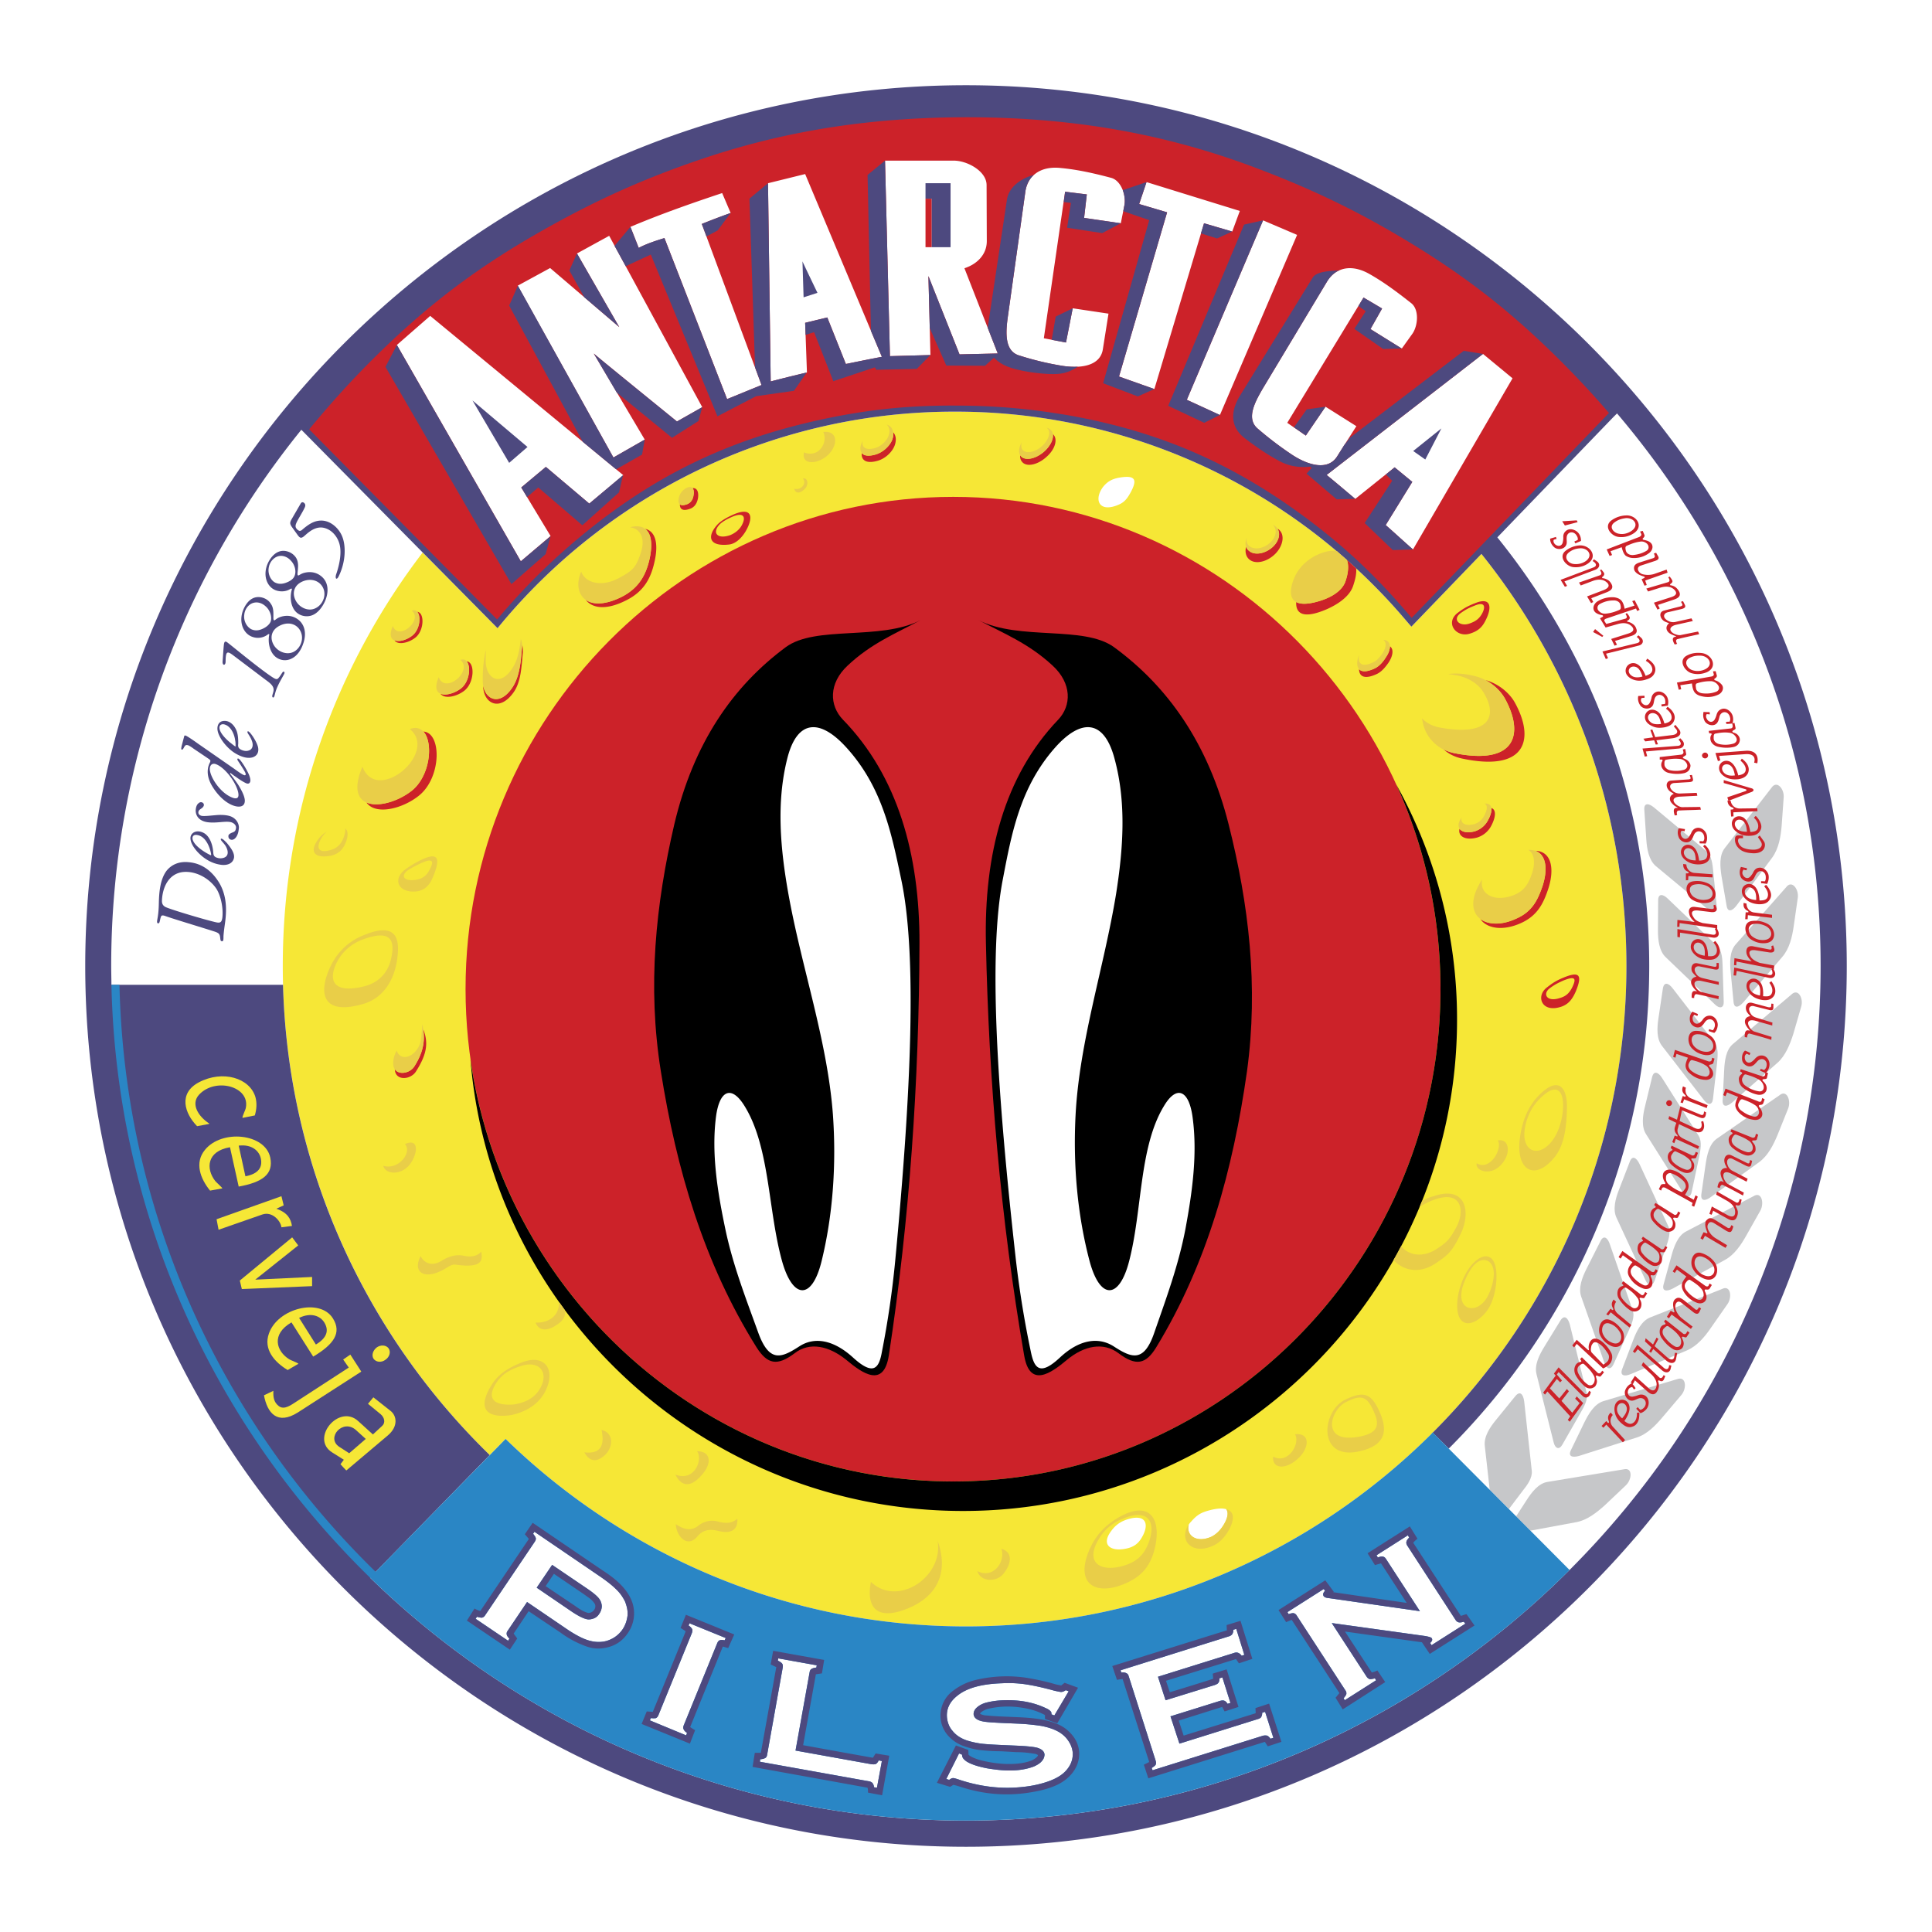
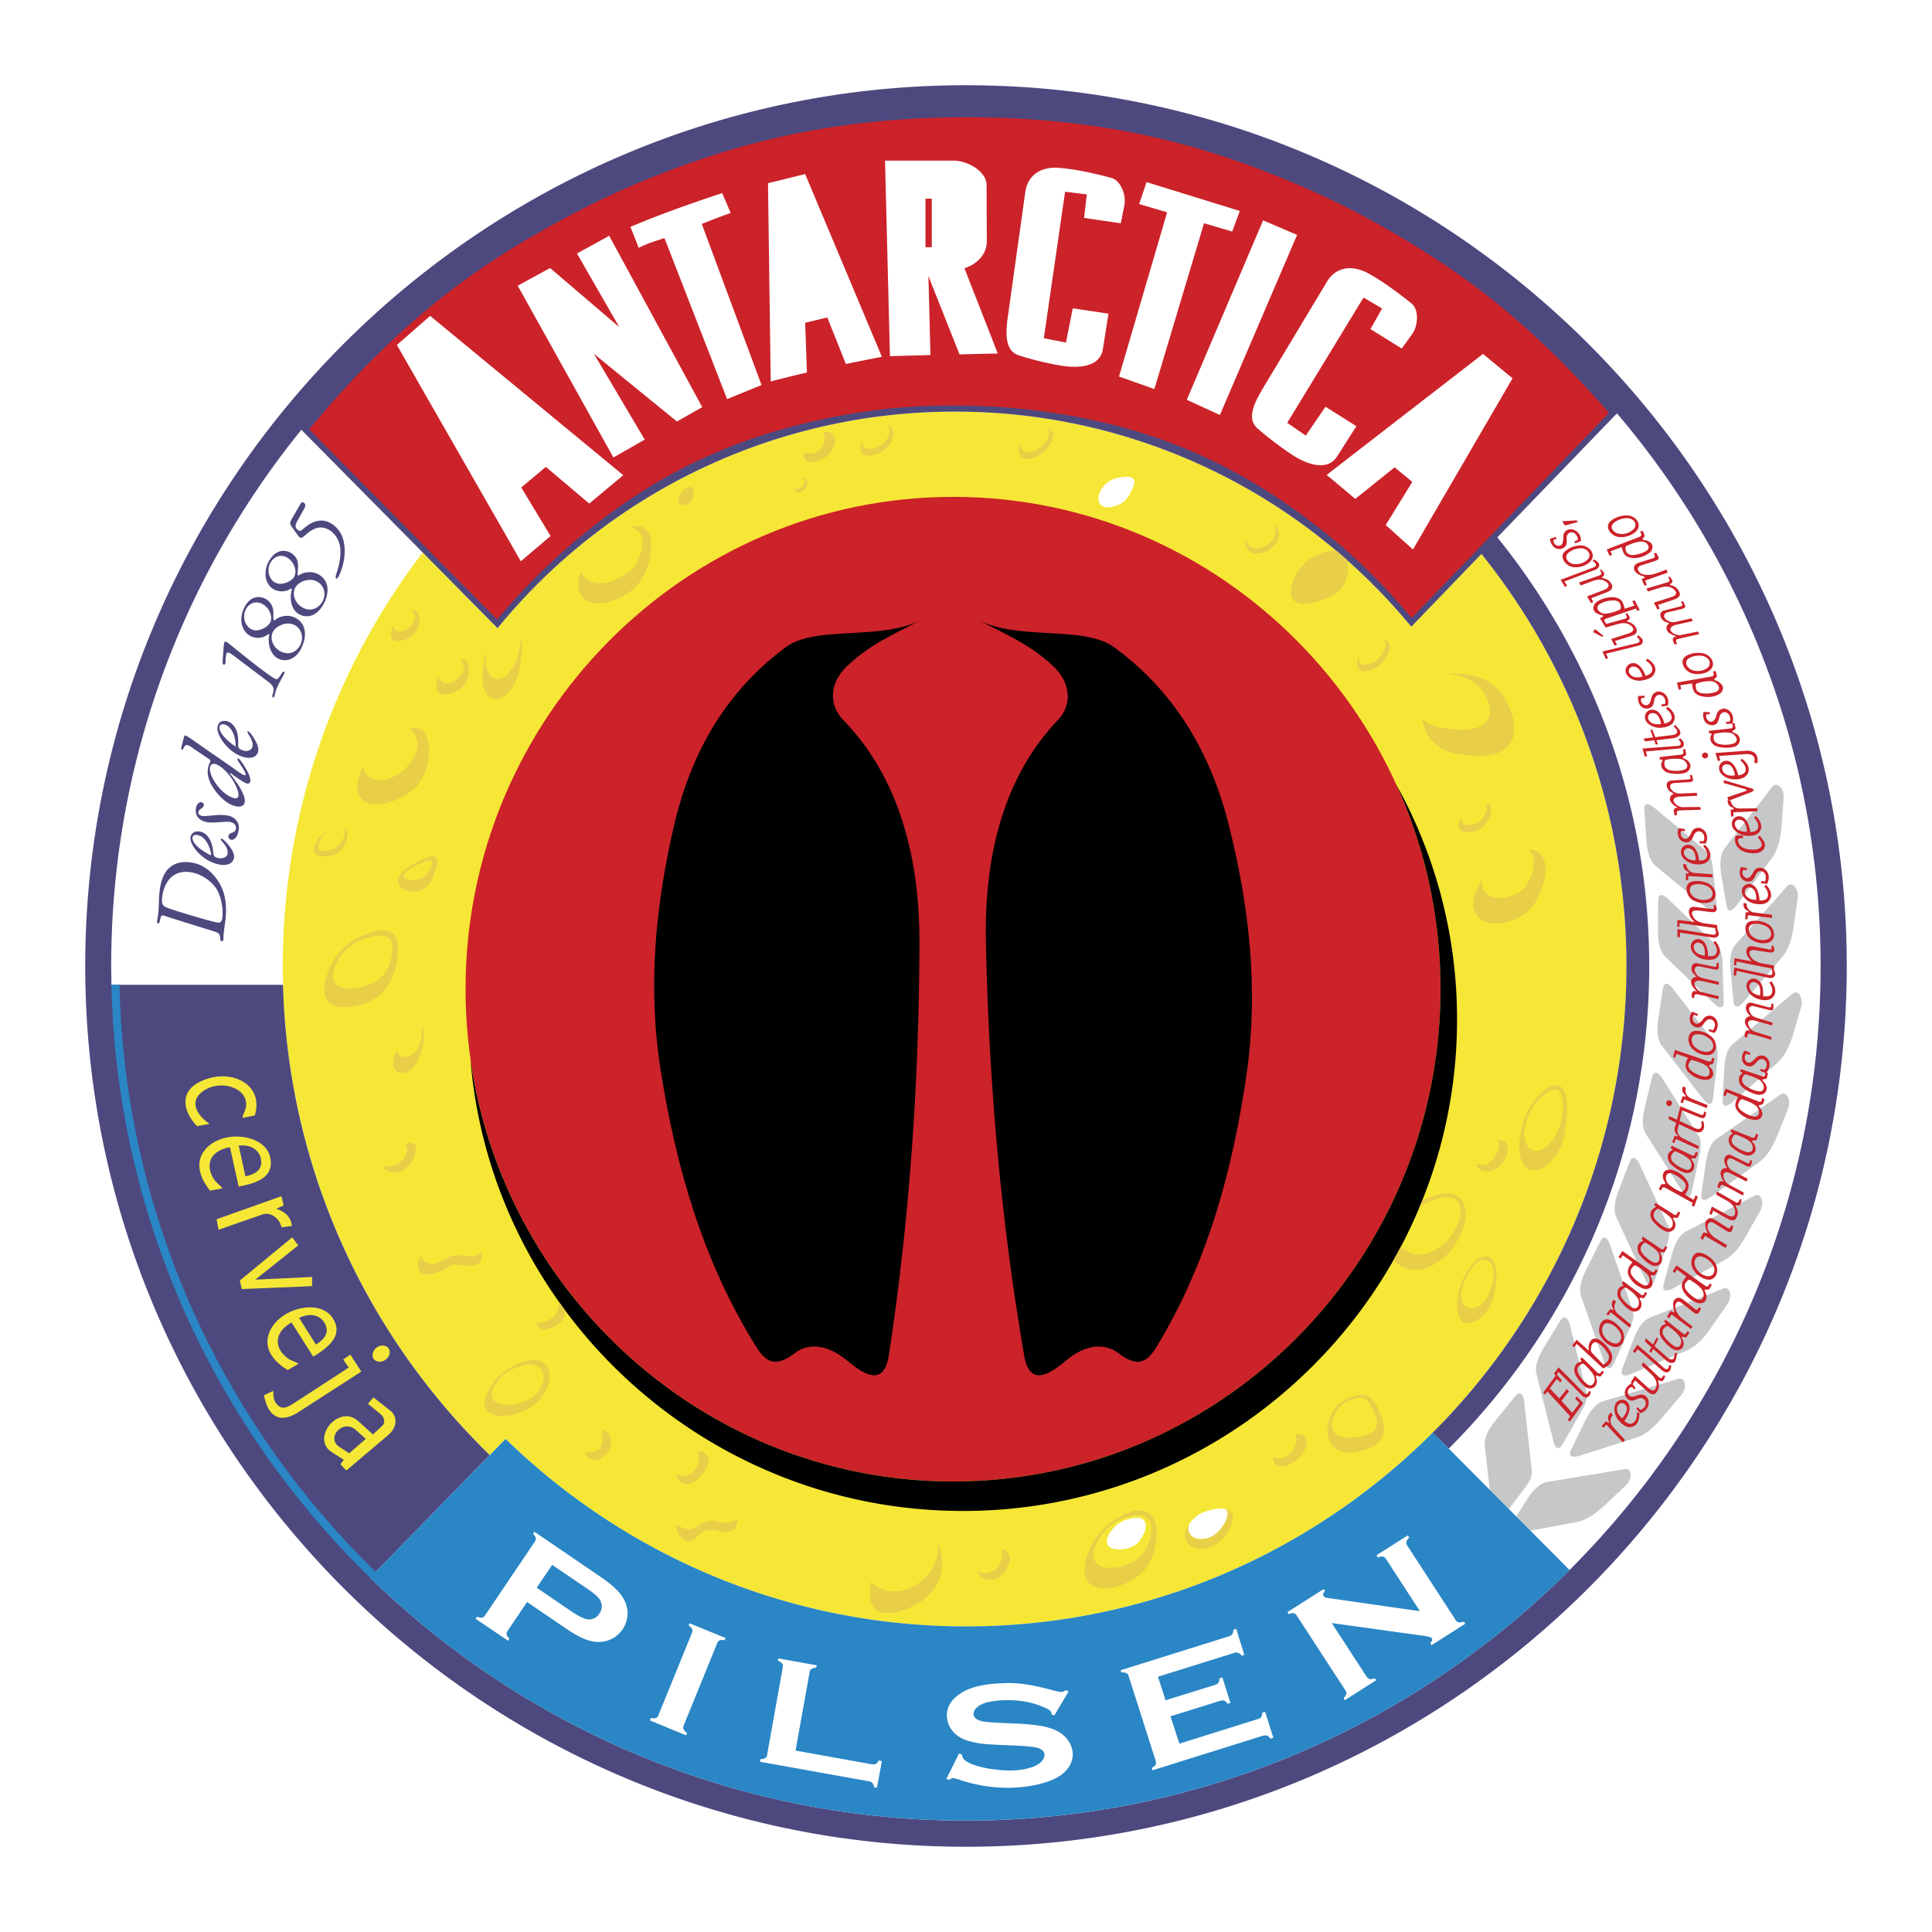
<svg xmlns="http://www.w3.org/2000/svg" viewBox="0 0 192.756 192.756">
  <title>Antarctica - SVG vector logo - www.oklogos.com</title>
  <g fill-rule="evenodd" clip-rule="evenodd">
    <path fill="#fff" d="M0 0h192.756v192.756H0V0z" />
    <path d="M96.378 8.504c-48.39 0-87.874 39.484-87.874 87.874 0 48.391 39.484 87.874 87.874 87.874 48.39 0 87.874-39.483 87.874-87.874 0-48.39-39.484-87.874-87.874-87.874z" fill="#fff" />
    <path d="M142.938 142.938c11.941-11.94 19.33-28.413 19.33-46.56 0-15.535-5.424-29.842-14.465-41.113l-6.986 7.254c-.4-.424-1.584-1.919-3.48-3.839a58.806 58.806 0 0 0-42.052-17.61A58.838 58.838 0 0 0 49.64 62.675l-7.477-7.544c-8.75 11.45-13.95 25.757-13.95 41.247 0 19.084 7.924 36.404 20.646 48.792l1.585-1.607c11.875 11.562 28.101 18.704 45.935 18.704 18.058 0 34.44-7.32 46.358-19.128l.201-.224v.023zm-32.03 9.753c.514-.692 1.139-1.004 1.854-1.183 1.65-.402 1.896.669 1.137 1.92-.355.625-.869.959-1.629 1.093-1.518.291-2.456-.423-1.362-1.83zm-.847-104.122c.469-.581.959-.781 1.494-.893 1.787-.335 1.92.201 1.25 1.451-.289.513-.557.96-1.205 1.228-1.963.847-2.5-.514-1.539-1.786zm8.771 103.252c.58-.67 1.004-.915 1.764-1.116.803-.224 1.361-.245 1.74-.134.268.335.135.938-.268 1.585-.312.513-.715.915-1.205 1.16-1.496.67-2.566-.134-2.254-1.228.067-.089.133-.178.223-.267z" fill="#f6e736" />
    <path d="M96.378 8.504c-48.39 0-87.874 39.484-87.874 87.874 0 48.391 39.484 87.874 87.874 87.874 48.39 0 87.874-39.483 87.874-87.874 0-48.39-39.484-87.874-87.874-87.874zM11.116 98.253c0-.625-.022-1.25-.022-1.875 0-20.222 7.12-38.859 18.972-53.501L49.64 62.675A58.832 58.832 0 0 1 95.285 41.07a58.812 58.812 0 0 1 42.052 17.61c1.896 1.919 3.08 3.415 3.48 3.839l6.986-7.254c9.041 11.271 14.465 25.579 14.465 41.113 0 18.146-7.389 34.619-19.33 46.56l1.607 1.585c12.344-12.343 19.998-29.373 19.998-48.145 0-16.182-5.691-31.047-15.154-42.765l11.561-11.986.381-.379c12.654 14.888 20.311 34.15 20.311 55.13 0 46.962-38.324 85.263-85.263 85.263-23.079 0-44.082-9.263-59.46-24.239l11.941-12.231c-12.32-11.985-20.132-28.569-20.624-46.917h-17.12v-.001z" fill="#4d497f" />
    <path d="M95.106 49.573c-26.807 0-48.658 22.074-48.658 49.104 0 27.074 21.852 49.127 48.658 49.127 26.785 0 48.613-22.053 48.613-49.127 0-27.03-21.828-49.104-48.613-49.104z" fill="#cc2229" />
    <path d="M139.322 78.299c2.834 6.228 4.396 13.125 4.396 20.378 0 27.074-21.828 49.127-48.613 49.127-24.441 0-44.774-18.348-48.167-42.096 2.054 25.154 23.347 45.042 49.148 45.042 27.12 0 49.284-22.03 49.284-49.015a48.16 48.16 0 0 0-6.048-23.436z" />
    <path d="M23.815 118.386c2.321-.424 3.504-1.205 3.147-2.901-.513-2.411-4.843-2.835-6.517-.759-1.049 1.271-.469 2.856.513 4.062l1.228-.223c-.022-.089-.603-.603-.714-.737-.937-1.205-.871-2.968 1.473-3.369l.87 3.927zm.67-1.027l-.669-3.059c1.294-.156 2.053.514 2.209 1.295.179.848-.223 1.518-1.54 1.764zm10.066 29.351l4.151-3.504c1.049-.894.893-1.965.246-2.456l-1.697-1.339-.536.647 1.25 1.026c.402.335.514.871.156 1.184l-.915.848-1.451-1.316c-1.919-1.809-4.866 1.74-2.589 3.125l1.139.714-.335.446c.202.223.381.424.581.625zm.29-1.719l-1.004-.647c-1.339-.893.379-2.856 1.696-1.651l.959.87-1.651 1.428zm-3.593-9.642c2.031-1.205 2.879-2.365 1.964-3.816-1.295-2.076-5.513-1.005-6.384 1.518-.558 1.562.536 2.835 1.875 3.639l1.071-.625c-.044-.09-.781-.357-.915-.447-1.295-.803-1.831-2.499.223-3.683l2.166 3.414zm.268-1.205l-1.674-2.656c1.183-.58 2.12-.2 2.521.469.448.735.314 1.495-.847 2.187zm3.281 2.298l-5.223 3.393c-.469.291-1.206.894-1.764.447-.513-.402-.558-.916-.536-1.519l-.938.446c.335 1.786 1.339 2.991 3.371 1.719l6.339-4.084-1.094-1.696-.714.491.559.803zm2.79-2.008c-.402.312-.536.804-.312 1.139.246.335.781.401 1.183.089.402-.268.558-.781.312-1.138-.246-.336-.781-.38-1.183-.09zm-17.923-22.075l1.205-.224v-.044c-1.071-.692-1.875-1.942-1.004-2.88 1.629-1.74 5.067-.826 4.665 1.295-.022.223-.379.87-.335 1.026l1.228-.245c.179-.603.223-1.205.067-1.809-.558-1.941-3.281-2.745-5.647-1.495-2.076 1.095-1.429 3.104-.179 4.376zm11.473 15.959v-.915l-5.669.268 4.285-3.415-.603-.804-5.223 4.309.201.848 7.009-.291zm-3.058-5.87l1.049-.135c-.111-.714-.446-1.339-1.562-1.718l.737-.335-.224-.915-6.473 2.299.201 1.049 4.352-1.518c1.005-.357 1.853.648 1.92 1.273z" fill="#f6e736" />
-     <path d="M48.211 68.411v.089c.044 1.674 1.651 2.567 3.058.536.714-1.049.759-2.5.893-3.906.022-.312 0-.58-.067-.803 0 .112 0 .223-.022.357-.112 1.384-.246 2.835-.938 3.884-1.25 1.897-2.678 1.249-2.924-.157zm23.302-16.003c-1.004 1.161-.736 2.143 1.228 1.919.737-.089 1.317-.759 1.652-1.317.781-1.339.692-2.456-1.116-1.719-.67.291-1.361.648-1.764 1.117zm.291-.09c.268-.268.737-.536 1.205-.736 1.206-.536 1.473 0 .96.893-.224.379-.625.714-1.116.915-1.272.446-1.853-.223-1.049-1.072zm73.612 8.839c-1.25.982-.156 2.455 1.182 2.076 1.006-.291 1.361-.804 1.652-1.406.58-1.161.559-2.254-.961-1.696-.736.29-1.137.468-1.873 1.026zm.334 0c.535-.38.826-.514 1.383-.736 1.072-.447 1.094.178.693.87-.223.357-.492.67-1.205.915-.982.357-1.787-.401-.871-1.049zm10.289 36.36c-.713.29-1.094.514-1.764 1.049-1.025.849-.469 2.433 1.34 1.92.826-.224 1.25-.76 1.607-1.585.647-1.586.403-2.032-1.183-1.384zm-.066.312c1.184-.469 1.34-.246.871.714-.27.514-.58.849-1.207 1.027-1.338.446-1.762-.425-1.004-.982.513-.38.805-.514 1.34-.759zM48.211 68.411c0-.022 0-.045-.022-.067.022.022.022.045.022.067zm87.094-11.696c-.291-.29-.625-.58-.938-.871.201.536.178 1.295-.156 2.232-.357.893-1.361 1.518-2.523 1.875-1.16.357-1.918.357-2.365.112-.066 1.183.736 1.719 3.059.714 1.205-.535 2.275-1.316 2.611-2.299.245-.713.357-1.294.312-1.763zm-7.746-3.905c-.045-.022-.066-.045-.111-.067.334.491.156 1.25-.445 1.808-.738.692-1.809.893-2.367.424a.815.815 0 0 1-.312-.424c-.133.513-.021 1.004.357 1.294.625.491 1.785.201 2.59-.625.78-.826.936-1.919.288-2.41zm-22.477-9.464l-.043-.044c.088.491-.225 1.183-.85 1.741-.803.714-1.83.96-2.299.514-.045-.045-.066-.089-.111-.134-.021.291.066.536.246.714.469.469 1.539.223 2.389-.558.869-.76 1.137-1.765.668-2.233zm-19.105 1.852c-.067.647.357 1.116 1.562.781.759-.201 1.496-.871 1.741-1.585.179-.536.089-1.004-.179-1.272.044.201.022.446-.067.714-.246.669-.96 1.316-1.696 1.518-.713.202-1.16.112-1.361-.156zm-18.146 5.134c0 .58.424.647 1.026.424.492-.179.692-.603.781-1.049.09-.625-.089-1.049-.535-1.004.111.156.156.402.089.714-.044.379-.245.736-.647.893-.313.111-.558.133-.714.022zm-9.397 9.508c.625.826 1.986 1.094 4.018.067 1.808-.893 2.478-2.232 2.834-3.794.469-2.009.044-3.125-.915-3.348.581.447.781 1.474.424 3.058-.357 1.518-1.027 2.835-2.768 3.728-1.674.825-2.879.803-3.593.289zm77.16 6.92c0 .647.447 1.116 1.809.468.49-.246.848-.714 1.115-1.093.492-.737.537-1.384.156-1.652 0 .291-.111.692-.4 1.094-.246.402-.604.848-1.072 1.093-.893.424-1.384.357-1.608.09zm10.312 8.928c6.451 1.361 7.209-2.031 5.223-5.603-.535-.96-1.629-1.875-2.924-2.232.848.447 1.518 1.116 1.92 1.808 1.941 3.482 1.205 6.763-5.09 5.468a4.637 4.637 0 0 1-1.025-.379c.49.446 1.115.781 1.896.938zm-.291 7.008c-.178.737.582 1.183 1.742.871a2.374 2.374 0 0 0 1.428-1.183c.447-.849.514-1.585.023-1.764.021.312-.09.759-.357 1.228a2.243 2.243 0 0 1-1.318 1.094c-.737.201-1.272.067-1.518-.246zm6.139 9.397c1.629-.737 2.232-1.942 2.723-3.438.67-2.098.246-3.728-1.295-3.772 1.051.379 1.273 1.786.715 3.527-.49 1.428-1.049 2.566-2.656 3.259-1.428.669-2.768.603-3.549.022.669.982 2.298 1.205 4.062.402zM39.395 106.668v.089c.111 1.116 1.584.96 2.098.156 1.005-1.585 1.317-2.745.737-4.219.178 1.205 0 2.3-.893 3.705-.424.67-1.54.894-1.942.269zm2.231-45.623c.402.447.268 1.763-.491 2.366-.513.424-1.317.669-1.786.468.335.514 1.429.268 2.098-.268.894-.713.917-2.521.179-2.566zm.626 11.942c1.004 1.116.669 4.442-1.183 5.915-1.339 1.049-3.348 1.674-4.509 1.161.893 1.294 3.571.647 5.223-.67 2.277-1.808 2.299-6.272.469-6.406zm4.308-7.008c.447.513.291 2.031-.558 2.7-.625.469-1.518.759-2.054.536.402.558 1.63.29 2.389-.312 1.026-.827 1.048-2.858.223-2.924z" fill="#cc2229" />
    <path d="M81.267 42.006c4.844-1.093 9.04-1.562 14.017-1.54 4.062 0 7.499.312 11.517 1.004 8.885 1.607 16.094 4.732 23.348 10.089 3.973 2.946 7.053 5.825 10.268 9.598l.424.491 19.686-20.445a94.036 94.036 0 0 0-5.602-5.959c-4.285-4.174-8.281-7.321-13.369-10.491-5.357-3.325-10.156-5.691-16.049-7.923-9.598-3.661-19.039-5.134-29.128-5.134-8.883.022-17.164 1.161-25.512 3.884-6.183 2.031-11.25 4.286-16.896 7.5-5.938 3.37-10.625 6.83-15.558 11.562-2.79 2.678-5.089 5.2-7.566 8.191l18.749 18.973c2.79-3.304 5.379-5.87 8.705-8.593 7.03-5.738 14.128-9.197 22.966-11.207z" fill="#cc2229" />
    <path d="M22.99 77.116c.201.156.379.291.558.402.357.268.759.514 1.005.625.268.112.446-.022.424-.357-.044-.356-.201-.647-.379-.981-.246-.447-.536-.893-.737-1.072-.134-.111-.223-.044-.156.112.09.156.536.804.737 1.183.134.268.067.38-.134.291-.246-.112-.581-.357-.982-.647l-3.571-2.478c-.491-.357-1.094-.759-1.228-.803-.089-.022-.134-.022-.156.089l-.246.937a2.404 2.404 0 0 0-.044.29c0 .067.066.112.134.067.089-.067.134-.224.223-.335.089-.134.201-.111.313-.089.089.022.379.201.58.357l1.294.871c.312.224.447.246.312.513-.067.112-.111.268-.156.402-.156.669.022 1.272.312 1.808.424.759 1.161 1.63 2.031 2.009.625.268 1.228.246 1.295-.312.066-.446-.313-1.161-.692-1.763-.223-.312-.469-.669-.781-1.049l.044-.07zm-1.384-.848c.803.335 1.808 1.585 2.12 2.634.201.714-.044.938-.759.581-1.138-.558-2.076-2.098-2.031-2.812.022-.381.29-.582.67-.403zm.691 17.119c.045-.58.112-.982.179-1.496.157-1.272.134-2.768-.781-4.084-.58-.848-1.495-1.674-2.879-1.786-1.094-.111-1.808.357-2.21.871-.625.848-.736 2.121-.759 3.237-.022 1.227-.178 1.606-.178 1.83 0 .201.178.224.246.045.044-.134.089-.424.134-.513.044-.179.178-.201.469-.089.959.334 3.348 1.049 4.821 1.518.491.156.58.246.625.603.022.134.022.268.067.335.067.067.179.067.223 0s.043-.27.043-.471zm-.803-1.384c-1.138-.268-4.285-1.206-4.955-1.496-.312-.156-.402-.379-.379-.714.067-1.339.714-2.634 2.098-2.79 1.317-.134 2.678.669 3.348 1.696.379.603.691 1.786.58 2.834-.067.515-.223.582-.692.47zm1.853-6.428c.067-.491-.334-1.004-.714-1.473-.179-.178-.357-.379-.514-.424-.067-.022-.112.022-.089.089.045.134.223.268.446.58.312.491.38 1.049-.134 1.228a1.05 1.05 0 0 1-.692 0c-.357-.111-.357-.335-.379-.58-.067-.826-.402-1.674-1.049-1.942-.558-.245-1.094-.044-1.206.424-.089.447.246 1.027.669 1.496.491.536 1.272 1.139 2.277 1.294.626.112 1.273-.067 1.385-.692zm-2.277-.29l-.045.045s-.736-.335-1.294-.849c-.223-.201-.446-.469-.514-.736-.066-.335.134-.514.514-.424.334.067.603.291.781.536.469.624.558 1.428.558 1.428zm4.665-10.78c-.134-.514-.647-1.295-.893-1.496-.112-.089-.201-.044-.134.112.044.111.312.447.424.803.156.402.089.849-.335.96-.245.089-.58.022-.826-.134s-.223-.357-.201-.558c0-.513-.022-1.093-.29-1.54-.246-.446-.692-.803-1.228-.714-.469.067-.625.535-.536.982.156.759.916 1.674 1.607 2.143.402.268.893.491 1.317.536.782.089 1.274-.358 1.095-1.094zm-2.232-.067l-.022.045c-.224-.156-.402-.312-.581-.447-.469-.402-.982-.959-1.004-1.406-.022-.312.245-.446.558-.334.58.201.915.915 1.004 1.54.045.2.045.401.045.602zm.334 8.08c-.044-.581-.468-.96-.893-1.094-.357-.112-.826-.134-1.205-.112-.647.045-1.25.134-1.607.089-.201-.044-.379-.179-.335-.402.044-.246.268-.268.446-.469s.089-.402-.067-.468c-.156-.067-.29 0-.379.089-.178.134-.246.402-.268.625-.045.558.29 1.116 1.138 1.25.893.134 1.786-.134 2.366 0 .335.089.603.357.491.692-.044.246-.201.291-.379.357-.201.09-.379.179-.357.379 0 .201.156.335.357.335.335-.022.58-.447.647-.871.023-.133.045-.267.045-.4zm2.612-14.732c.424.312.848.603.848 1.027 0 .223-.111.446-.134.603-.022.179.111.223.179.112.067-.112.089-.38.268-.849.29-.669.491-.959.736-1.428.112-.223-.044-.312-.156-.179-.067.089-.268.424-.357.513-.178.246-.29.224-.759-.089-1.272-.848-3.772-2.924-4.353-3.371-.223-.178-.334-.156-.379.157-.045.334-.111 1.451-.134 1.718-.022.379.223.424.29.134.022-.179 0-.424.045-.715.067-.446.268-.379.714-.044l3.192 2.411zm2.678-2.098c.536-.268.915-.848 1.116-1.451.357-.982.223-2.031-.714-2.567-.558-.312-1.161-.268-1.629-.089-.223.089-.357.201-.446.268-.111.089-.179.044-.179-.201 0-.513.045-1.004-.268-1.428-.357-.58-1.205-.826-1.808-.514-.447.224-.759.715-.938 1.161-.469 1.183 0 2.366.938 2.679a1.618 1.618 0 0 0 1.495-.223c.134-.112.201-.067.156.067-.134.736.067 1.696.67 2.165a1.465 1.465 0 0 0 1.607.133zM27.9 62.429c.96-.491 1.853-.111 2.143.692.268.714-.089 1.585-.759 1.92-.669.334-1.584 0-1.986-.714-.358-.626-.291-1.451.602-1.898zm-2.545-2.299c.402-.089.826.067 1.139.357.424.357.669 1.027.513 1.518-.134.334-.491.603-.871.759-.469.201-.826.134-1.094 0-.469-.268-.759-.871-.669-1.451.045-.513.424-1.071.982-1.183zm5.804 1.25c.558-.223.982-.781 1.25-1.361.424-.938.402-2.008-.469-2.611-.536-.379-1.139-.379-1.629-.245-.223.067-.357.156-.468.223-.112.067-.179.022-.157-.223.045-.491.134-.982-.111-1.451-.335-.603-1.138-.915-1.764-.669-.468.178-.826.625-1.049 1.071-.558 1.138-.223 2.343.669 2.746.402.178 1.027.223 1.518-.089.156-.089.201-.045.156.089-.2.714-.111 1.696.469 2.232.447.4 1.072.489 1.585.288zm-.915-3.392c.982-.379 1.853.089 2.076.893.201.759-.246 1.584-.959 1.852-.692.268-1.562-.156-1.897-.893-.314-.669-.158-1.473.78-1.852zm-1.139-6.205c-.2.357-.2.469.022.803l.514.715c.223.312.335.446.603.268.29-.201.96-1.004 1.875-.938.87.089 1.518.826 1.741 1.607.334 1.138-.201 2.723-.335 3.102-.112.446.089.536.268.156.736-1.496.736-3.169.29-4.107-.357-.759-1.138-1.451-2.031-1.451-.737 0-1.294.402-1.853.871-.134.134-.29.223-.446.089a.595.595 0 0 1-.246-.29c-.044-.156 0-.29.067-.446.134-.312.58-1.004.781-1.429.134-.245.156-.424-.045-.58-.112-.067-.223-.067-.312.089l-.893 1.541zm-1.183 3.682c.402-.044.826.156 1.094.469.402.401.58 1.093.357 1.562-.134.312-.513.536-.915.669-.491.156-.826.067-1.094-.089-.446-.312-.669-.938-.536-1.518.09-.49.514-1.025 1.094-1.093z" fill="#4d497f" />
    <path d="M170.459 90.776c.469.402.893.268.824-.335l-.355-3.526c-.068-.692-.156-1.541-.67-1.987l-5.246-4.375c-.514-.424-1.004-.469-.959.223l.201 3.014c.066.915.244 2.008.938 2.611l5.267 4.375zm6.271-12.165l-4.666 6.026c-.557.736-.445 1.853-.311 2.768l.512 2.969c.111.692.58.514.982-.022l3.572-4.799c.646-.893.848-2.076.938-3.169l.199-2.791c.091-.87-.69-1.808-1.226-.982zm1.473 9.91l-5.045 5.714c-.602.692-.58 1.831-.49 2.723l.289 3.014c.068.691.537.535.982.022l3.885-4.531c.715-.826.982-1.986 1.139-3.08l.4-2.79c.135-.848-.58-1.853-1.16-1.072zm-7.076 11.718c.447.424.871.335.85-.29l-.111-3.549c-.023-.692-.045-1.54-.537-2.009l-4.932-4.732c-.469-.468-.961-.536-.961.156l-.021 3.036c0 .915.111 2.031.781 2.656l4.931 4.732zm7.59-1.004l-5.803 4.91c-.715.58-.85 1.696-.893 2.634l-.156 3.013c-.023.715.469.626.98.179l4.486-3.928c.805-.715 1.25-1.83 1.586-2.88l.781-2.7c.269-.826-.29-1.92-.981-1.228zm-8.682 10.557c.379.491.803.469.869-.155l.402-3.527c.066-.714.178-1.54-.246-2.098l-4.174-5.401c-.402-.536-.871-.692-.982.022l-.445 2.99c-.135.915-.201 2.009.357 2.724l4.219 5.445zm7.498-.513l-6.25 4.33c-.758.535-.98 1.651-1.115 2.566l-.424 2.969c-.09.714.402.692.938.29l4.82-3.481c.893-.647 1.43-1.719 1.854-2.746l1.049-2.611c.312-.781-.135-1.942-.872-1.317zm-9.619 9.709c.312.536.758.536.871-.089l.736-3.46c.133-.692.312-1.518-.045-2.12l-3.66-5.781c-.357-.558-.805-.759-.982-.089l-.715 2.946c-.223.893-.379 2.008.111 2.768l3.684 5.825zm7.031.358l-6.742 3.526c-.803.424-1.182 1.473-1.428 2.366l-.803 2.924c-.18.669.312.714.914.401l5.201-2.856c.959-.514 1.629-1.519 2.164-2.478l1.385-2.455c.403-.759.112-1.942-.691-1.428zm-10.759 8.415c.268.558.67.624.893.021l1.139-3.348c.225-.67.514-1.473.225-2.098l-2.881-6.229c-.289-.602-.713-.87-.959-.2l-1.094 2.835c-.334.848-.625 1.941-.223 2.768l2.9 6.251zm7.611.847l-7.164 2.835c-.871.356-1.361 1.384-1.697 2.276l-1.094 2.879c-.244.67.246.759.871.491l5.559-2.344c1.025-.424 1.807-1.361 2.432-2.276l1.652-2.366c.49-.713.29-1.941-.559-1.495zm-11.717 7.388c.199.603.625.714.893.134l1.494-3.303c.291-.647.67-1.429.426-2.099l-2.277-6.584c-.223-.67-.625-.96-.938-.312l-1.385 2.745c-.424.849-.848 1.897-.535 2.79l2.322 6.629zm7.231 1.608l-7.342 2.188c-.916.29-1.475 1.272-1.898 2.12l-1.34 2.768c-.312.647.158.759.805.58l5.736-1.83c1.07-.335 1.92-1.228 2.633-2.076l1.854-2.187c.557-.671.468-1.921-.448-1.563zm-12.299 6.316c.158.625.559.759.871.2l1.785-3.124c.357-.625.805-1.384.625-2.054l-1.674-6.808c-.178-.647-.557-1.005-.938-.38l-1.605 2.612c-.492.803-1.006 1.808-.781 2.723l1.717 6.831zm-6.383 4.71l1.92 1.919 1.383-1.83c.447-.558.961-1.25.895-1.964l-.76-6.942c-.09-.691-.402-1.093-.871-.535l-1.941 2.388c-.602.737-1.227 1.652-1.115 2.611l.489 4.353zm2.635 2.655l1.428 1.429 4.576-.848c1.094-.201 2.031-.96 2.857-1.697l2.074-1.964c.648-.603.715-1.853-.223-1.606l-7.566 1.25c-.916.134-1.607 1.049-2.121 1.852l-1.025 1.584z" fill="#c6c7c9" />
    <path d="M170.904 66.982l.068.246c.066.157-.09.246-.225.268l-3.438.603.18.714.244-.045-.088-.402 1.16-.178c.045.379.111.692.289.915.158.178.381.29.582.335.557.156 1.182.156 1.807-.157.381-.2.58-.691.246-1.026a1.362 1.362 0 0 0-.604-.379c-.111-.022-.111-.134-.043-.179.156-.089.244-.201.199-.334l-.111-.402-.266.021zm.313 2.032c-.514.201-.982.201-1.383.156-.336-.045-.604-.245-.625-.513-.023-.201-.09-.447.133-.491a4.107 4.107 0 0 1 1.43-.201.933.933 0 0 1 .625.379c.066.09.111.179.111.313 0 .111-.09.29-.291.357zm4.597 40.533l-.066.269c-.045.133-.223.133-.334.066l-3.26-1.272-.223.647.223.111.156-.379 1.094.446c-.178.335-.289.647-.268.915.045.245.156.424.291.58.4.446.936.736 1.629.804.445.045.848-.245.758-.714a1.197 1.197 0 0 0-.312-.603c-.066-.09 0-.157.068-.179.178 0 .312-.045.355-.179l.135-.38-.246-.132zm-.847 1.852c-.535-.111-.914-.357-1.25-.603-.268-.201-.379-.514-.246-.759.09-.179.18-.401.381-.357.445.156.869.312 1.316.625.178.134.289.357.334.625a.55.55 0 0 1-.088.312c-.068.112-.225.202-.447.157zm-8.883 11.406a.773.773 0 0 0 .893-.111.641.641 0 0 0 .178-.469c.023-.245-.088-.401-.201-.58-.043-.089-.021-.156.068-.156.178 0 .334.067.4-.045l.225-.446-.225-.134-.088.223c-.068.112-.201.179-.312.09l-1.854-1.161-.133.201.111.111c.088.09.045.135-.068.179-.199.09-.334.269-.4.514-.045.29.045.58.223.804.333.4.714.757 1.183.98zm.201-.268a2.992 2.992 0 0 1-1.117-.849c-.223-.245-.244-.58-.09-.803.113-.134.27-.357.447-.246.379.224.781.469 1.16.849a.835.835 0 0 1 .201.692.495.495 0 0 1-.133.289c-.112.091-.269.135-.468.068zm-1.562 3.661c.312.178.67.133.914-.09.111-.089.18-.268.18-.446.021-.245-.068-.424-.156-.603-.068-.09-.023-.156.066-.134.156 0 .312.066.379-.045l.246-.446-.201-.111-.111.2c-.066.134-.201.157-.312.09l-1.809-1.228-.133.179.088.134c.09.089.045.111-.043.156-.225.089-.381.245-.426.49-.066.312 0 .604.18.849.311.402.69.759 1.138 1.005zm.222-.268a3.088 3.088 0 0 1-1.072-.87c-.223-.268-.244-.603-.066-.804.111-.156.268-.356.424-.245.402.245.805.49 1.162.893.156.179.199.446.156.691a.435.435 0 0 1-.135.312c-.09.068-.268.113-.469.023zm7.254-53.903c.021.089.021.134.045.201.201 0 .379-.022.58-.044l.045.223c.021.134-.045.246-.18.268l-2.209.246.045.245h.156c.111.022.111.089.045.179-.111.201-.111.424 0 .67.156.268.4.424.691.491.49.111 1.027.134 1.539.022.336-.067.582-.312.625-.647a.634.634 0 0 0-.133-.469c-.156-.223-.334-.268-.535-.334-.068-.045-.113-.111-.023-.179.135-.089.291-.134.268-.268l-.111-.513-.201.045c.09-.223.09-.491.023-.737-.135-.469-.67-.871-1.139-.669-.291.111-.402.334-.469.558a1.873 1.873 0 0 1-.201.491c-.223.335-.625.246-.781-.112a.404.404 0 0 1 0-.446c.111 0 .201.022.312.022 0-.089-.021-.156-.021-.223-.201 0-.402 0-.604-.022a1.28 1.28 0 0 0 .135.96c.268.401.982.536 1.25.089.133-.201.156-.424.223-.647.223-.558.893-.469 1.027.134a.526.526 0 0 1-.045.447 1.798 1.798 0 0 0-.357.019zm.737 2.165a2.772 2.772 0 0 1-1.406.045c-.312-.067-.557-.291-.557-.581 0-.178-.023-.446.199-.469.447-.089.916-.156 1.451-.067.223.044.424.179.58.424.045.089.09.201.068.312-.023.113-.113.269-.335.336zm-2.657 15.892c1.273-.134 1.049-1.562.09-1.964-.424-.178-.916-.29-1.518-.178-.916.201-.625 1.406-.045 1.808.403.245.893.401 1.473.334zm-.111-.313c-.447.067-.826-.067-1.16-.268-.469-.312-.648-1.116.066-1.25a1.958 1.958 0 0 1 1.205.134c.737.313.871 1.295-.111 1.384zm.781 4.263c.268.313.447.692.291 1.072-.135.312-.492.312-.826.29-.023-.759-.18-1.228-.492-1.496-.557-.491-1.316-.044-1.227.67.045.268.223.536.49.759.357.29.76.402 1.16.424.402.022.805 0 1.072-.357.156-.201.246-.469.111-.848-.09-.29-.246-.491-.402-.669l-.177.155zm-.871 1.318c-.445-.067-.803-.223-.982-.491-.355-.581.18-1.071.693-.67.268.223.334.602.289 1.161zm6.004-1.25c1.273-.067 1.117-1.518.201-1.964-.424-.201-.914-.334-1.518-.246-.914.134-.713 1.339-.133 1.786.38.267.87.468 1.45.424zm-.111-.313a1.665 1.665 0 0 1-1.115-.335c-.469-.335-.604-1.16.111-1.272.469-.067.848.044 1.184.201.736.357.826 1.339-.18 1.406zm.558 4.263c.246.335.402.737.223 1.094-.156.312-.514.269-.848.246.045-.759-.09-1.25-.402-1.518-.535-.514-1.316-.135-1.25.58.023.29.201.558.447.803.334.313.736.447 1.139.514.4.045.781.022 1.094-.335.156-.2.244-.446.156-.848-.09-.29-.225-.491-.357-.692l-.202.156zm-.937 1.272c-.469-.089-.803-.268-.959-.558-.336-.58.244-1.049.713-.625.269.223.312.626.246 1.183zm.066 7.322c-.021.066-.043.111-.066.179.178.066.379.156.535.223l-.021.179c-.023.134-.156.201-.291.156l-2.143-.714-.066.223.156.09c.09.066.066.134-.023.2-.178.135-.289.335-.244.58.021.313.178.604.424.781.424.313.893.559 1.428.67.357.067.67-.045.85-.335a.727.727 0 0 0 .043-.491c-.066-.245-.199-.379-.355-.535-.068-.067-.068-.156.043-.179.156-.022.336 0 .357-.134l.111-.491-.178-.044c.156-.179.268-.38.312-.647.09-.469-.223-1.027-.736-1.05-.291-.021-.492.112-.67.291a1.529 1.529 0 0 1-.402.357c-.334.2-.646-.067-.646-.425a.385.385 0 0 1 .201-.401l.268.134c.045-.067.066-.134.09-.201-.18-.089-.357-.179-.537-.245-.199.179-.334.469-.289.893.021.469.646.87 1.07.603.201-.111.336-.312.492-.469.445-.424 1.025-.045.869.558a.574.574 0 0 1-.244.357 1.414 1.414 0 0 0-.338-.113zm-.201 2.231a2.978 2.978 0 0 1-1.316-.558c-.268-.179-.402-.514-.312-.759.09-.179.18-.424.381-.357.445.134.893.269 1.361.558.199.157.355.38.4.648 0 .089 0 .223-.066.312-.067.112-.223.201-.448.156zm-5.178-41.805c1.16-.513.535-1.808-.514-1.919-.469-.045-.959-.022-1.494.268-.85.469-.201 1.54.49 1.741.448.133.96.133 1.518-.09zm-.222-.268a1.684 1.684 0 0 1-1.184.067c-.535-.156-.959-.871-.312-1.228.424-.224.805-.246 1.184-.224.825.09 1.249.983.312 1.385zm-4.866 59.818l-.113.201c-.066.133-.244.111-.355.021l-2.857-2.031-.379.604.201.156.223-.335.959.691c-.246.29-.424.558-.445.826-.045.245.021.446.133.647.291.513.736.915 1.406 1.16.402.134.871-.045.893-.514.023-.245-.066-.49-.156-.691-.045-.09.023-.156.09-.134.178.044.312.022.379-.089l.225-.357-.204-.155zm-1.228 1.584a2.988 2.988 0 0 1-1.094-.87c-.201-.268-.246-.603-.066-.804.111-.156.268-.357.445-.245.402.245.781.491 1.139.893a.825.825 0 0 1 .18.692.477.477 0 0 1-.156.29c-.091.089-.268.134-.448.044zm-1.317 2.523a.773.773 0 0 0 .893-.044c.135-.112.201-.269.223-.469.023-.224-.045-.402-.156-.604-.045-.066-.021-.156.09-.134.178.022.334.09.379-.022l.268-.424-.199-.134-.113.201c-.066.134-.223.156-.312.066l-1.762-1.339-.156.201.111.134c.088.089.045.134-.068.156a.632.632 0 0 0-.445.469c-.066.312-.023.603.156.848.287.426.644.804 1.091 1.095zm.223-.268a3.14 3.14 0 0 1-1.049-.938c-.178-.268-.201-.603-.021-.804.133-.134.289-.335.469-.223.379.245.758.535 1.07.959.156.179.223.425.156.715a.47.47 0 0 1-.156.268.397.397 0 0 1-.469.023zm-.111 1.741l-1.361-1.139c-.379-.335-.424-.804-.156-1.183l-.246-.224c-.223.29-.244.559-.066.87.066.135 0 .224-.09.157l-.156-.112-.424.558.201.112.246-.312 1.875 1.518.177-.245zm6.027-11.919l.244.111.357-1.005-.223-.134-.18.446-.869-.49c.201-.312.357-.604.357-.871 0-.245-.09-.446-.201-.625-.357-.469-.85-.848-1.518-1.004-.424-.09-.871.134-.85.625 0 .245.111.469.225.646.066.09 0 .179-.068.157-.178-.022-.334.021-.379.134l-.178.379.223.134.09-.223c.066-.134.223-.112.355-.045l2.701 1.495-.086.27zm-2.01-3.214c.535.2.893.469 1.184.758.223.224.312.581.156.781-.111.156-.246.38-.424.291a4.278 4.278 0 0 1-1.229-.759.818.818 0 0 1-.246-.67c0-.111.023-.224.113-.312.089-.089.269-.156.446-.089zm1.229-.09c.355.111.668.045.893-.201.111-.134.133-.312.133-.49 0-.246-.133-.402-.244-.559-.068-.066-.068-.156.043-.156.18 0 .336.022.402-.089l.18-.469-.225-.09-.09.224a.22.22 0 0 1-.311.111l-2.01-.96-.09.224.111.111c.113.067.068.111-.021.156-.223.134-.357.312-.379.559-.023.312.111.58.312.803.38.358.804.648 1.296.826zm.178-.29a3.281 3.281 0 0 1-1.229-.714c-.223-.224-.312-.559-.156-.781.113-.156.225-.38.402-.312.447.2.871.379 1.273.736.199.156.289.379.289.67a.475.475 0 0 1-.111.29c-.089.111-.267.179-.468.111zm2.187-6.428l-1.652-.669c-.445-.201-.646-.625-.514-1.071l-.289-.135c-.135.335-.09.604.201.849.111.111.088.201-.045.179l-.18-.067-.223.647.223.067.135-.38 2.254.871.09-.291zm-.447 1.585l-.201.067c.18.58-.088.893-.646.625l-1.496-.692.225-1.071 1.719.692c.445.179.67.111.691-.491l-.201-.09c-.021.269-.066.447-.379.312l-1.986-.825-.336 1.339-.781-.357-.066.291.781.379-.133.401c-.09.291-.023.536.199.781.111.112.068.224-.045.156l-.178-.066-.246.647.201.111.156-.424 2.211 1.004.111-.268-1.607-.781c-.424-.201-.648-.625-.514-1.005l.111-.424 1.428.67c.426.2.781.2.961-.067.177-.267.134-.602.021-.914zm.892-6.317l-.043.246c-.045.134-.225.155-.336.111l-3.324-1.139-.18.692.223.089.111-.38 1.139.38c-.156.335-.268.67-.223.915a.942.942 0 0 0 .334.58c.424.402.961.692 1.652.715.447.021.848-.29.736-.759-.045-.246-.201-.425-.357-.581-.066-.089-.021-.156.068-.178.156-.022.312-.067.334-.201l.111-.402-.245-.088zm-.736 1.875a2.86 2.86 0 0 1-1.293-.536c-.27-.2-.402-.513-.291-.759.066-.155.178-.401.357-.334.445.111.893.245 1.34.535.199.111.334.335.379.603 0 .111 0 .224-.068.312a.392.392 0 0 1-.424.179zm.045-2.142c1.25.156 1.385-1.272.559-1.897-.379-.29-.848-.514-1.428-.514-.961-.044-.961 1.206-.469 1.719.334.357.758.603 1.338.692zm-.045-.335a1.699 1.699 0 0 1-1.049-.535c-.379-.425-.379-1.229.357-1.206.469 0 .826.179 1.115.401.671.491.583 1.474-.423 1.34zm.447-2.254c-.023.089-.045.134-.045.2.201.067.379.134.559.179.201-.179.289-.401.334-.691.066-.469-.289-1.027-.803-1.027-.291 0-.492.134-.648.335-.088.156-.223.268-.355.38-.357.223-.67-.022-.693-.402-.021-.201.066-.334.18-.401.088.044.201.067.289.134a1.02 1.02 0 0 1 .068-.201c-.18-.089-.381-.156-.559-.245-.18.2-.312.513-.246.915.066.469.691.848 1.115.558.201-.134.314-.356.447-.513.424-.447 1.027-.09.916.513-.045.134-.09.29-.201.38a2.602 2.602 0 0 1-.358-.114zm-13.459-48.636c.045.044.066.111.111.179.178-.089.357-.156.559-.246 0-.246-.045-.491-.201-.714-.268-.402-.916-.625-1.295-.29-.223.178-.291.424-.268.669 0 .179-.023.335-.066.513-.113.38-.514.402-.781.134-.135-.156-.156-.29-.113-.424.09-.044.201-.067.291-.089l-.066-.201c-.18.067-.402.111-.58.178 0 .268.088.558.4.848.357.313 1.072.224 1.229-.29.066-.201 0-.446.021-.669.023-.603.715-.714 1.006-.178.088.134.133.29.088.424-.089.044-.223.089-.335.156zm12.856 30.4c.291.312.514.669.381 1.049-.09.334-.447.357-.781.379-.09-.759-.312-1.205-.648-1.428-.602-.424-1.316.089-1.139.781.068.268.27.513.582.714.379.245.779.312 1.182.312.402-.022.805-.112 1.027-.491a.925.925 0 0 0 .021-.848c-.111-.291-.289-.469-.469-.625l-.156.157zm-.736 1.406c-.445 0-.803-.112-1.027-.379-.424-.536.068-1.071.604-.737.311.201.401.558.423 1.116zm1.673 1.384l-1.785-.134a.874.874 0 0 1-.826-.848l-.312-.045c-.021.357.111.603.447.759.133.045.133.156.021.179h-.201v.692l.225-.022.021-.402 2.41.134v-.313zm5.157 1.206c.268.312.469.691.336 1.071-.113.312-.469.335-.805.335-.045-.759-.246-1.228-.559-1.473-.58-.446-1.338.022-1.182.737.045.268.246.513.514.736.379.268.781.357 1.182.379.402 0 .805-.067 1.049-.446.135-.201.225-.469.068-.848a1.91 1.91 0 0 0-.424-.647l-.179.156zm-.803 1.361c-.447-.022-.805-.157-1.004-.424-.381-.558.133-1.094.646-.714.29.2.379.58.358 1.138zm1.584 1.473l-1.764-.224a.874.874 0 0 1-.781-.893l-.289-.067c-.045.357.045.603.379.781.135.066.135.178.021.156h-.199l-.045.691h.244l.023-.401 2.41.268v-.311h.001zm-11.049-20.981c0 .067.045.134.045.201.201-.022.402-.067.604-.089a1.278 1.278 0 0 0-.023-.759c-.156-.446-.736-.803-1.182-.58a.74.74 0 0 0-.424.58c-.045.179-.09.335-.18.491-.201.357-.602.268-.803-.045a.4.4 0 0 1 0-.446c.088 0 .201-.022.289-.022v-.201c-.201 0-.424.022-.625.022a1.19 1.19 0 0 0 .201.938c.268.401 1.004.446 1.25 0 .111-.201.111-.447.178-.647.18-.581.871-.513 1.051.067.021.156.043.29-.023.446a1.894 1.894 0 0 0-.358.044zm2.277 6.852c.357-.089.58-.312.625-.647.045-.157-.045-.335-.135-.469-.156-.201-.334-.268-.535-.357-.09-.022-.111-.111-.021-.156.133-.111.312-.156.268-.29l-.09-.491-.246.045.068.246c.021.111-.068.246-.201.268l-2.166.246v.246h.18c.133.022.111.089.066.178a.661.661 0 0 0-.021.647 1 1 0 0 0 .691.513c.49.111 1.004.133 1.517.021zm-.021-.334a2.934 2.934 0 0 1-1.385.044c-.312-.067-.559-.312-.559-.581 0-.179-.021-.446.18-.468.469-.089.914-.134 1.451-.067a.845.845 0 0 1 .58.424.465.465 0 0 1 .066.312c-.021.112-.11.268-.333.336zm-1.787-6.094c.336.246.604.558.559.96-.066.335-.402.446-.715.514-.223-.737-.49-1.139-.869-1.295-.648-.312-1.295.312-1.006.982.111.246.357.447.67.581.402.201.826.178 1.229.111.4-.089.781-.245.938-.669.09-.223.111-.491-.111-.848-.156-.246-.357-.401-.537-.536l-.158.2zm-.49 1.518c-.469.067-.848.022-1.072-.201-.512-.446-.111-1.071.492-.826.312.134.468.469.58 1.027zm-1.385 3.214l-.133-.469 3.281-.29c.514-.044.646-.469.379-.781l-.223-.246-.18.134c.268.268.357.581-.066.625l-3.527.268.225.803.244-.044zm2.656-2.969l.246.291c.223.312.021.536-.447.58l-1.65.201-.291-.759-.201.044.27.737-.961.134.18.268.893-.111.156.424.223-.022-.156-.401 1.607-.201c.691-.089.982-.469.646-.893l-.357-.446-.158.154zm-8.57-16.249c1.049-.714.201-1.875-.848-1.808a2.55 2.55 0 0 0-1.406.558c-.715.603.09 1.54.803 1.607.447.045.961-.021 1.451-.357zm-.246-.223a1.722 1.722 0 0 1-1.16.268c-.559-.045-1.072-.669-.514-1.138.357-.29.736-.402 1.117-.424.803-.067 1.383.736.557 1.294zm-1.83 2.455l-.268-.446 3.08-1.161c.49-.201.49-.625.156-.848l-.289-.201-.135.178c.334.179.49.469.111.625l-3.303 1.25.424.692.224-.089zm6.964 82.495c.021.401-.068.826-.402 1.026-.312.201-.604-.021-.848-.2.445-.647.58-1.139.49-1.519-.156-.714-1.049-.825-1.383-.178-.113.268-.135.558-.045.915.111.446.357.759.67 1.026.312.269.646.469 1.07.312.246-.066.469-.245.604-.625.088-.29.088-.535.088-.781l-.244.024zm-1.474.559c-.334-.291-.535-.603-.512-.96.043-.67.781-.759.959-.156.09.356-.09.691-.447 1.116zm.291 2.164l-1.205-1.316a.862.862 0 0 1-.021-1.183l-.201-.246c-.27.246-.336.491-.201.849.066.156 0 .223-.111.156l-.135-.156-.469.491.18.178.289-.312 1.652 1.764.222-.225zm.781-5.579l.201-.38 1.25 1.116c.312.268.646.424.914.066.113-.156.201-.356.225-.558a1.105 1.105 0 0 0-.09-.558l.066-.067.135.045c.156.089.289.044.379-.112.066-.134.09-.223.156-.356l-.178-.09c-.09.224-.246.402-.447.201l-1.584-1.495-.156.312.914.848c.447.402.693.871.535 1.361-.133.38-.424.38-.781.045l-1.338-1.205-.424.67.133.066a1.198 1.198 0 0 0-.67.691c-.178.447.18 1.072.693 1.05.244-.022.424-.156.646-.224.58-.178.938.447.535.915-.111.112-.223.201-.379.224a2.722 2.722 0 0 1-.246-.268c-.066.044-.088.089-.156.156.135.134.268.29.426.446a1.31 1.31 0 0 0 .623-.446c.291-.38.27-1.049-.178-1.317-.246-.134-.49-.111-.715-.022a2.36 2.36 0 0 1-.535.135c-.402.021-.559-.357-.402-.692.09-.201.246-.245.381-.268.066.089.133.179.178.245.066-.045.111-.066.156-.134a3.01 3.01 0 0 0-.334-.446l.067.046zm11.25-22.834c.355.09.691-.022.893-.29.111-.111.111-.29.088-.469-.021-.245-.156-.401-.289-.558-.066-.067-.066-.156.045-.156.156-.022.334.021.379-.111l.135-.47-.225-.089-.066.245c-.021.112-.178.179-.312.135l-2.053-.826-.111.224.154.089c.09.067.068.111-.021.179a.61.61 0 0 0-.312.558c0 .312.135.58.357.781.377.311.846.601 1.338.758zm.156-.313a3.26 3.26 0 0 1-1.25-.625c-.27-.223-.381-.535-.246-.781.09-.156.201-.401.402-.335.445.156.869.335 1.316.647a.88.88 0 0 1 .334.647.507.507 0 0 1-.088.312c-.089.113-.245.18-.468.135zm-10.111-49.014c.357.201.646.491.646.893-.021.357-.357.491-.67.603-.289-.714-.602-1.094-.98-1.228a.76.76 0 0 0-.916 1.094c.156.246.402.424.736.536.424.134.848.089 1.229-.044.379-.111.736-.312.869-.759.068-.246.045-.513-.199-.826a2.283 2.283 0 0 0-.582-.491l-.133.222zm-.336 1.562c-.445.134-.848.111-1.094-.089-.557-.402-.199-1.049.402-.871.313.089.514.424.692.96zm-4.91-7.433l-.201-.379 1.562-.603c.381-.156.67-.379.469-.781-.088-.178-.223-.357-.4-.446a1.277 1.277 0 0 0-.537-.178l-.021-.089.111-.089c.111-.112.156-.246.045-.402-.09-.111-.135-.179-.246-.29l-.111.111c.156.179.223.402-.045.491l-2.053.714.178.29 1.184-.446c.535-.201 1.072-.201 1.451.178.268.268.156.514-.312.715l-1.697.647.402.669.221-.112zm2.367 4.264l-.201-.379 1.607-.491c.379-.111.691-.335.512-.736a.838.838 0 0 0-.355-.469 1.118 1.118 0 0 0-.537-.224l-.021-.089.133-.067c.135-.112.18-.246.068-.402-.068-.134-.135-.179-.225-.312l-.133.111c.156.201.201.424-.066.469l-1.854.514-.156-.246c-.111-.156.023-.246.156-.29l2.969-1.005.111.246.246-.111-.492-.96-.244.089.223.447-.982.312c-.066-.357-.178-.692-.379-.871-.201-.178-.402-.223-.625-.268a2.763 2.763 0 0 0-1.764.446c-.357.268-.49.759-.133 1.071.199.156.445.224.668.268.09.022.113.112.045.157l-.268.156.559.915 1.182-.335c.582-.178 1.094-.134 1.451.246.268.312.111.536-.379.692l-1.695.536.334.67.245-.09zm-1.719-4.063c.49-.268.938-.357 1.361-.357.334-.022.625.156.691.402.045.201.111.446-.09.536-.4.179-.848.335-1.383.379a.79.79 0 0 1-.67-.268.36.36 0 0 1-.135-.29c-.02-.134.047-.29.226-.402zm.825 5.402l-.199-.446 3.236-.804c.49-.112.557-.536.244-.804l-.244-.223-.18.156c.312.223.447.513.023.625l-3.438.826.334.759.224-.089zm-.467-2.232l-.826-.669-.201.29.914.491.113-.112zm10.066 64.147c1.182.469 1.65-.893.98-1.718a2.561 2.561 0 0 0-1.271-.849c-.893-.268-1.205.938-.848 1.562.223.425.581.782 1.139 1.005zm.022-.334c-.424-.156-.691-.446-.871-.781-.268-.491-.09-1.272.625-1.094.469.156.76.401.982.691.535.625.201 1.541-.736 1.184zm-6.942 7.744l.289-.379 2.434 2.12c.402.335.781.201.848-.2l.068-.291-.225-.044c-.021.379-.223.535-.535.268l-2.633-2.299-.447.669.201.156zm3.996-.021l-.068.379c-.045.38-.357.357-.713.067l-1.252-1.116.381-.714-.18-.134-.355.691-.738-.625-.066.312.648.603-.225.401.18.135.223-.38 1.205 1.071c.49.469.982.425 1.072-.089l.111-.581-.223-.02zm-.246-.403c.289.201.625.201.893 0 .133-.089.201-.268.223-.446.023-.223-.066-.401-.156-.603-.045-.089-.021-.156.09-.156.156.045.312.134.379 0l.268-.401-.201-.156-.133.223c-.068.09-.201.112-.312.022l-1.742-1.384-.156.179.113.134c.088.111.021.134-.068.179-.223.045-.379.201-.445.446a1.13 1.13 0 0 0 .133.849c.31.445.645.824 1.114 1.114zm.223-.245c-.49-.29-.803-.647-1.049-.982-.201-.268-.223-.625-.023-.804.135-.133.291-.312.447-.2.379.268.781.558 1.094 1.004.156.179.201.446.156.714-.045.09-.066.201-.156.269a.442.442 0 0 1-.469-.001zm3.482-6.272l-.111.224c-.068.111-.225.089-.336 0l-2.857-2.031-.379.603.201.156.223-.335.938.692c-.223.29-.424.558-.445.826-.023.245.045.446.156.646.289.514.736.916 1.383 1.161.402.134.871-.045.916-.514.021-.245-.09-.491-.18-.691-.021-.09.045-.156.113-.134.178.021.311.021.379-.09l.223-.357-.224-.156zm-1.228 1.585a3.08 3.08 0 0 1-1.07-.87c-.225-.268-.246-.603-.068-.804.113-.156.27-.357.447-.245.379.245.781.49 1.115.893a.91.91 0 0 1 .201.691c-.045.111-.066.224-.156.291-.09.089-.29.134-.469.044zm-.469 2.723l-1.07-.826a1.875 1.875 0 0 1-.625-.915c-.066-.246-.045-.469.088-.647.156-.179.357-.111.537.045l1.16.915c.178.134.402.223.535.044.09-.133.135-.289.223-.424a23.13 23.13 0 0 1-.199-.134.751.751 0 0 1-.111.156c-.068.134-.18.134-.291.045l-1.115-.893c-.246-.179-.514-.357-.805-.156a.559.559 0 0 0-.246.335c-.066.289 0 .58.09.915.045.111-.021.155-.111.089l-.246-.134-.379.603.201.156c.09-.134.178-.245.268-.38l1.92 1.429c.065-.066.11-.156.176-.223zm5.111-13.37l-1.607-.87c-.156-.09-.334-.38-.4-.58-.156-.559.178-.737.736-.447l1.539.804c.045-.089.068-.179.111-.29l-1.494-.781a1 1 0 0 1-.469-.491c-.268-.669.133-.893.49-.691l1.318.669c.289.134.445.112.512-.111l.09-.379-.201-.09-.066.268c-.045.111-.156.09-.312 0l-1.451-.714c-.535-.268-.803.224-.736.603.021.223.135.402.268.647-.49-.045-.736.29-.625.714.045.201.111.38.246.603.066.112.045.112 0 .067-.357-.223-.514.111-.58.535.066.023.156.067.223.09.066-.268.18-.38.334-.312.67.335 1.34.692 1.988 1.049l.086-.293zm-3.213 2.21l.156-.402 1.449.804c.357.201.738.246.895-.156.088-.179.133-.379.111-.58-.045-.224-.135-.38-.225-.536l.045-.089.135.022c.178.044.312-.022.334-.201.045-.134.066-.223.09-.379l-.201-.045c-.045.245-.133.446-.379.312l-1.875-1.071-.09.312 1.072.603c.512.29.869.691.826 1.205-.023.402-.314.469-.738.246l-1.584-.871-.246.736.225.09zm1.54 3.035l-1.139-.691a1.85 1.85 0 0 1-.736-.826c-.111-.246-.111-.469.023-.647.133-.201.334-.156.535-.045l1.25.781c.201.112.424.201.535-.021.066-.112.111-.269.156-.425-.066-.045-.135-.089-.178-.134-.045.067-.068.134-.111.201-.045.111-.18.134-.291.067l-1.205-.76c-.268-.156-.559-.312-.805-.066-.111.089-.199.179-.199.356-.045.29.045.559.178.894.066.111-.021.156-.09.111l-.268-.089-.312.603c.09.066.156.089.223.156.09-.134.158-.269.225-.402l2.053 1.205c.066-.089.111-.178.156-.268zm-9.352-71c1.115-.692.312-1.875-.736-1.808a2.613 2.613 0 0 0-1.473.513c-.781.603 0 1.54.713 1.629.492.068.982-.021 1.496-.334zm-.246-.223c-.402.246-.803.312-1.16.246-.559-.067-1.094-.692-.469-1.139.379-.29.781-.379 1.139-.424.847-.044 1.382.759.49 1.317zm6.697 10l-1.764.357c-.201.022-.492-.067-.693-.179-.49-.312-.355-.692.246-.848l1.697-.379-.135-.268-1.607.357a1.057 1.057 0 0 1-.691-.089c-.646-.335-.49-.759-.09-.871l1.43-.335c.312-.089.4-.201.289-.424l-.178-.357-.201.067.135.246c.043.134-.068.179-.225.223l-1.584.402c-.559.134-.424.692-.135.96.156.156.357.201.625.312-.379.291-.334.715.023.982.156.111.357.201.602.29.111.045.09.067.023.067-.402.067-.312.402-.09.781l.246-.067c-.156-.246-.135-.424.021-.469.715-.179 1.451-.335 2.166-.491a1.004 1.004 0 0 0-.11-.267zm-5.781-9.977l.111.223c.066.134-.045.246-.18.312l-3.258 1.25.289.647.246-.089-.156-.379 1.117-.402c.088.357.199.67.4.849.201.134.424.201.625.223a2.496 2.496 0 0 0 1.742-.513c.334-.268.445-.759.066-1.049-.201-.156-.447-.201-.646-.246-.113-.022-.113-.112-.068-.156.135-.111.201-.245.135-.357l-.156-.379-.267.066zm.646 1.919c-.49.29-.938.379-1.34.424-.334.022-.625-.134-.713-.401-.045-.179-.111-.424.066-.514.402-.179.826-.357 1.361-.424.246-.045.492.044.691.223.068.089.135.178.135.29.023.134-.022.291-.2.402zm1.317 5.758l-.178-.357 1.607-.536c.4-.134.691-.334.535-.737-.09-.2-.223-.357-.379-.491a1.147 1.147 0 0 0-.537-.201l-.021-.09.111-.089c.135-.111.18-.223.066-.379-.066-.134-.133-.201-.223-.313l-.133.09c.156.201.199.424-.068.491l-2.119.625.178.291 1.205-.38c.58-.179 1.117-.134 1.451.246.268.312.135.535-.334.691l-1.742.558.357.692.224-.111zm.693-3.883l-1.273.446a2.118 2.118 0 0 1-1.115.022.69.69 0 0 1-.469-.424c-.066-.246.088-.379.289-.446l1.43-.469c.201-.067.402-.178.312-.402-.066-.134-.156-.268-.225-.401a3.013 3.013 0 0 0-.223.066l.066.179c.068.134 0 .246-.133.29l-1.34.424c-.289.089-.58.223-.58.558 0 .156.045.29.156.402.201.223.469.334.826.446.111.022.111.112.021.157l-.244.111.289.647.223-.067-.154-.446 2.23-.781c-.019-.111-.064-.201-.086-.312zm9.106 26.695l.268.402c.336.513-.111.848-.691.848-.357 0-.67-.044-.914-.134a.933.933 0 0 1-.625-.603c-.068-.223 0-.402.154-.402h.314v-.268l-.469-.022c-.135 0-.27.044-.312.223-.068.424.066.893.58 1.25.268.179.668.29 1.16.312.402.022.826-.045 1.094-.38.156-.223.201-.58.021-.825l-.4-.559a.61.61 0 0 0-.18.158zm-.403-1.942c.291.29.514.647.402 1.049-.09.312-.445.357-.758.38-.135-.759-.336-1.184-.67-1.429-.625-.402-1.34.111-1.139.826.066.268.268.491.58.692.379.246.781.312 1.205.29.402-.022.781-.111 1.006-.513.133-.223.178-.469 0-.848a1.976 1.976 0 0 0-.447-.625l-.179.178zm-.691 1.406c-.469 0-.848-.089-1.049-.357-.424-.536.045-1.071.604-.759.289.201.4.558.445 1.116zm.402-3.95c.357-.112.312-.335 0-.402l-2.723-.804v.291l2.119.603c.18.044.246.134 0 .223l-1.762.603.111.335-.09-.022c.021.357.156.581.514.714.133.044.111.178 0 .178l-.201.022.045.692.244-.022-.021-.402 2.41-.112-.021-.29-1.742.022c-.512 0-.848-.335-.914-.781h-.178l2.209-.848zm-1.049-3.147c.312.268.58.603.514.981-.068.335-.402.424-.736.491-.18-.736-.471-1.16-.805-1.361-.67-.335-1.316.268-1.049.938.111.268.334.469.67.647.402.178.803.2 1.205.156.402-.067.781-.223.959-.625.09-.246.111-.513-.088-.871-.156-.245-.336-.401-.537-.558l-.133.202zm-.558 1.472c-.445.067-.803 0-1.049-.223-.514-.491-.09-1.071.49-.826.313.157.469.514.559 1.049zm-1.451-1.495l-.133-.446 2.656-.179c.781-.045 1.004.334.848.848l.312.067c.178-.849-.291-1.317-1.16-1.25l-3.014.223.246.804.245-.067zm-10.959 58.389c1.139.559 1.697-.759 1.117-1.606-.291-.38-.625-.737-1.184-.96-.871-.335-1.271.848-.982 1.496a2.21 2.21 0 0 0 1.049 1.07zm.068-.334c-.426-.179-.67-.491-.826-.826-.225-.514.021-1.295.713-1.026.447.156.715.446.916.736.468.669.066 1.562-.803 1.116zm-2.613 4.419c.291.224.625.245.895.067.133-.067.223-.224.268-.402.066-.223 0-.401-.068-.625-.021-.089 0-.156.113-.134.156.067.289.156.379.045l.312-.38-.18-.156-.133.179a.225.225 0 0 1-.336.022l-1.562-1.54-.178.179.09.134c.066.111.021.134-.09.156a.642.642 0 0 0-.49.401c-.135.29-.09.603.021.871.246.447.558.848.959 1.183zm.246-.224a2.912 2.912 0 0 1-.893-1.049c-.156-.29-.156-.625.066-.803.156-.112.336-.291.492-.157.334.313.67.625.938 1.094.133.201.156.446.066.715-.045.089-.09.179-.201.245-.111.068-.289.09-.468-.045zm1.562-1.584c.246-.111.58-.312.76-.581.156-.29.201-.624.066-.938a3.583 3.583 0 0 0-1.049-1.249c-.357-.246-.691-.269-.893-.112-.246.179-.381.625-.312.915.021.135 0 .179-.09.112l-1.115-1.005-.447.559.18.2.268-.356 2.632 2.455zm.024-.38l-1.139-1.183c-.18-.179-.09-.514-.045-.736.045-.067.088-.156.156-.224.133-.156.357-.089.514 0 .445.245.736.67 1.004 1.094.09.156.09.38 0 .603-.09.179-.291.313-.49.446zm-2.813 3.393l.445.446-.736.96-1.072-1.183.738-.96-.201-.224-.76.938-.938-1.004.693-.938.334.335.178-.179-.512-.603.178-.246 2.299 2.3c.223.245.424.312.646.178.156-.089.225-.29.27-.49l-.18-.112c-.09.29-.268.469-.49.224l-2.545-2.566-.469.625.178.2-1.25 1.696.18.201.246-.312 2.275 2.478-.246.356.201.179 1.34-1.853-.646-.669-.156.223zm9.084-29.484c0 .156.133.29.289.29s.291-.134.291-.29-.135-.29-.291-.29-.289.133-.289.29zm3.393-29.552l-1.809.022c-.178 0-.49-.156-.646-.312-.402-.379-.201-.714.424-.736l1.74-.089c-.021-.089-.021-.179-.066-.29l-1.674.067c-.246 0-.447-.067-.648-.201-.557-.446-.312-.826.09-.848l1.473-.089c.336-.022.447-.112.381-.357l-.09-.357-.223.022.088.268c.023.111-.111.156-.268.156l-1.629.112c-.58.022-.58.58-.334.893.111.179.312.268.557.424-.469.201-.49.625-.201.938.135.156.291.291.514.402.111.067.09.067.023.067-.424-.022-.381.335-.246.759l.246-.045c-.09-.268-.023-.424.133-.446.736-.044 1.496-.044 2.232-.089l-.067-.271zm-.067 3.415c0 .066 0 .134.021.223.178 0 .402 0 .58.022.135-.223.178-.469.135-.759-.045-.469-.537-.915-1.027-.804-.291.067-.447.268-.535.491-.068.156-.18.312-.268.446-.27.29-.648.134-.76-.223-.066-.201-.021-.334.045-.424.111 0 .223.022.312.044.021-.067.021-.134.045-.223-.225-.022-.402-.067-.625-.089-.111.246-.156.558.021.96.201.424.871.647 1.205.245.156-.156.223-.401.312-.58.291-.536.961-.335 1.006.268.021.156 0 .312-.113.424-.109-.021-.221-.021-.354-.021zm1.918 15.468l-1.764-.424a1.112 1.112 0 0 1-.535-.47c-.312-.468-.021-.759.58-.624l1.719.379v-.29l-1.629-.38c-.246-.066-.445-.178-.58-.356-.424-.581-.09-.893.312-.804l1.428.29c.336.067.469 0 .469-.223v-.402l-.223-.021v.268c0 .133-.135.133-.268.111l-1.629-.335c-.559-.112-.693.424-.559.804.09.179.246.312.447.535-.492.067-.648.491-.447.849.111.2.223.357.424.535.09.067.066.09 0 .067-.424-.134-.469.224-.445.647.088.022.178.022.244.022 0-.269.09-.402.246-.38.736.134 1.451.335 2.188.491.001-.111.001-.201.022-.289zm-.156-7.098c.023 0-1.451-.201-1.451-.201-.355-.112-.691-.224-.869-.514-.336-.469-.291-.803.424-.736l1.295.156c.379.022.646-.089.514-.469l-.113-.268-.178.067c.09.313.045.38-.223.357l-1.607-.201c-.49-.067-.715.223-.58.714.066.313.268.536.535.781l-1.719-.201-.021.692h.223l.021-.379 3.617.513-.111.067c.178.312.178.647-.225.58l-3.504-.558v.781l.246.044.021-.468 3.26.491c.514.089.713-.291.535-.647l-.111-.268.021.022v-.355zm4.375-4.375v.201c.201 0 .402.045.604.067.111-.223.178-.469.156-.759-.023-.469-.492-.938-1.006-.848-.268.045-.424.223-.535.447-.066.156-.178.29-.289.424-.291.312-.648.111-.781-.246a.487.487 0 0 1 .111-.446.78.78 0 0 0 .289.067.634.634 0 0 0 .045-.201l-.602-.134a1.24 1.24 0 0 0-.045.96c.178.446.869.692 1.227.335.156-.179.225-.402.336-.581.312-.536.959-.29.959.312 0 .156 0 .312-.111.424-.112-.022-.247-.022-.358-.022zm1.049 15.535l-1.719-.536c-.199-.067-.424-.29-.514-.491-.289-.491 0-.759.625-.58l1.676.469c0-.09 0-.201.021-.29l-1.607-.491c-.223-.067-.424-.179-.535-.357-.424-.603-.066-.915.334-.781l1.43.357c.312.089.445.045.469-.201v-.401l-.201-.022-.023.268c0 .111-.133.111-.289.09l-1.584-.425c-.582-.156-.738.38-.604.759.066.201.223.357.402.559-.492.066-.648.446-.469.848.088.179.199.335.379.536.066.089.066.089 0 .067-.402-.156-.49.2-.469.646.066 0 .156.022.246.022 0-.268.088-.401.244-.379.736.2 1.451.401 2.166.624 0-.113 0-.202.022-.291zm.268-7.12l-1.449-.268c-.357-.135-.67-.291-.871-.559-.291-.469-.223-.804.49-.692l1.295.201c.357.067.648-.045.514-.424l-.09-.268-.178.067c.066.312.021.379-.223.335l-1.607-.312c-.492-.089-.736.201-.648.714.068.29.268.536.514.781l-1.719-.312-.045.692.225.022.021-.38 3.594.714-.111.045c.178.335.156.67-.246.58l-3.459-.736-.068.781.246.022.068-.469 3.213.692c.492.111.736-.246.58-.625l-.111-.246h.023l.042-.355zm-7.209-20.959c0 .156.135.29.312.29.156 0 .291-.134.291-.29s-.135-.29-.291-.29-.312.134-.312.29zM156.129 52.43l1.271-.335-.088-.178-1.451.089.268.424z" fill="#cc2229" />
    <path d="M99.547 35.266l-3.325-8.504c1.249-.401 2.231-1.361 2.231-2.7l-.021-5.625c-.023-1.361-1.92-2.411-3.281-2.411h-6.852l.491 19.508 4.04-.111-.201-7.879 3.103 7.812 3.815-.09zM92.338 19.82h.625v4.844h-.625V19.82zm22.834 18.994l4.955-16.539 2.812.826.758-2.054-9.307-2.879-.736 2.188 2.789.826-4.799 16.383 3.528 1.249zm-8.147-8.057l-.67 3.415-2.211-.424 2.121-14.62 2.166.268-.27 2.344 3.662.535.355-1.786c.201-1.004-.334-2.478-1.316-2.745-1.674-.446-3.348-.826-5.021-.982-2.031-.224-3.326.759-3.549 2.41l-1.719 12.276c-.246 1.696-.379 3.571 1.115 4.018 1.34.424 2.746.781 4.264 1.026 1.83.291 3.84.045 4.084-1.674l.559-3.526-3.57-.535zm14.686 10.647l7.701-17.968-3.393-1.451-7.611 17.901 3.303 1.518zm10.535-.826l-1.965 2.879-1.852-1.272 7.611-12.5 1.852 1.094-1.16 2.053 3.125 1.942 1.072-1.496c.557-.826.668-2.41-.135-3.035-1.361-1.072-2.723-2.099-4.195-2.924-1.787-1.004-3.371-.625-4.219.804l-6.316 10.513c-.871 1.473-1.764 3.125-.582 4.129a34.307 34.307 0 0 0 3.506 2.656c1.562 1.004 3.504 1.562 4.418.112l1.92-3.013-3.08-1.942zm.111 6.808c.961.781 1.898 1.584 2.857 2.388l3.928-3.147 1.764 1.451-2.656 4.308c.916.804 1.809 1.629 2.723 2.433l9.934-17.075-2.947-2.433-15.603 12.075zm-56.379-8.973l-5.959-16.07c.938-.38 1.875-.737 2.879-1.094l-.848-1.986c-3.081 1.026-6.138 2.098-9.151 3.37l.826 2.098c.804-.424 1.696-.691 2.567-.981l6.25 16.07 3.436-1.407zm-14.776 7.232l3.125-1.786-5.089-8.593c0 .045 7.366 6.026 8.303 6.785l2.522-1.428-9.285-17.097-3.214 1.764 4.218 7.343-6.896-5.892-3.236 1.763 9.552 17.141zm15.691-7.589c1.206-.312 2.388-.603 3.616-.893l-.179-4.955 2.21-.536 1.853 4.643c1.206-.246 2.41-.491 3.594-.714L80.33 17.365l-3.705.915.268 19.776zM51.961 56.001l2.969-2.522-2.924-4.843 2.455-2.054 4.33 3.661 3.393-2.834-19.263-15.893-3.326 2.901 12.366 21.584z" fill="#fff" />
-     <path d="M122.939 23.102l-2.812-.826-.312 1.005 1.607.513 1.517-.692zm-10.916-4.13c.18.513.246 1.072.156 1.518l-.111.581 2.59.893-4.598 16.271 3.459 1.317 1.652-.737-3.527-1.25 4.799-16.383-2.789-.826.736-2.188-2.367.804zm-7.097 14.932l1.43.268.67-3.415-1.697.826-.403 2.321zm6.898-11.629l-3.662-.535.27-2.344-2.166-.268-.135 1.027.715.089-.379 2.478 3.504.536 1.853-.983zM92.338 19.82h.625v4.844h1.875V18.28h-2.5v1.54zm15.199 16.763c-.512.022-1.049 0-1.584-.09a29.887 29.887 0 0 1-4.264-1.026c-1.494-.446-1.361-2.321-1.115-4.018l1.719-12.276c.09-.714.379-1.294.848-1.718-1.205.312-2.477 1.161-2.678 2.455l-1.92 12.79 1.004 2.566-3.816.089-3.103-7.812.134 5.201 1.651 3.728 3.862.022.893-.803c.49.491 1.049.803 1.697 1.004 1.271.424 3.637.714 4.775.603.715-.068 1.34-.336 1.897-.715zm-34.64-15.334a70.347 70.347 0 0 0-2.879 1.094l.469 1.25 1.116-.603 1.294-1.741zm7.165 4.821l.112 3.593 1.384-.446s-1.518-3.147-1.496-3.147zm12.767 9.352l-4.04.111-.491-19.508-1.741 1.429.335 15.557 1.094 2.589c-1.206.223-2.388.469-3.594.714l-1.853-4.643-2.21.536.045 1.205.848-.268 1.919 4.888 4.151-1.384.134.246 4.04-.089 1.363-1.383zm-22.767 5.201l-2.522 1.428c-.938-.759-8.303-6.74-8.303-6.785l2.299 3.906 5.513 4.509 2.634-1.674.379-1.384zM61.313 24.53l1.116 2.031 2.5-1.161 6.651 16.137 3.861-2.008 3.772-.536 1.272-1.83c-1.205.29-2.388.581-3.593.893l-.267-19.776-1.853 1.54.558 16.829.647 1.764-3.437 1.406-6.25-16.07c-.871.268-1.763.558-2.567.981l-.826-2.098-1.584 1.898zM58.3 29.664l3.482 2.968-4.218-7.343-.759 1.696 1.495 2.679zM47.14 39.953l3.66 6.227 1.83-1.584-5.49-4.643zm11.004 4.129l3.326 2.746 2.589-1.473.268-1.496-3.125 1.786-9.531-17.142-.871 1.986 7.344 13.593zm-3.214 9.419l-2.969 2.5-12.365-21.584-1.138 2.188 12.566 21.673 3.415-2.991.491-1.786zm7.231-6.093l-3.37 2.834-4.33-3.661-2.455 2.054.58.96 1.116-.96 4.397 3.772 3.66-3.281.402-1.718zm78.812 7.41c-.914-.804-1.807-1.629-2.723-2.433l2.656-4.308-1.764-1.451-.869.714.625.625-2.746 4.219 2.812 2.701 2.009-.067zM129.1 42.632l1.182.825 1.965-2.879-1.875.268-1.272 1.786zm10.757-7.857l-3.125-1.942 1.16-2.053-1.852-1.094-.514.849.736.513-1.139 1.763 2.879 2.009 1.855-.045zm-18.146 6.629l-3.303-1.518 7.611-17.901-1.898.424-7.566 18.08 3.594 1.696 1.562-.781zm22.098 1.339l-2.812 2.254 1.205.849 1.607-3.103zm-8.594 7.031c-.959-.804-1.896-1.607-2.857-2.388l15.602-12.075-1.918-.312-11.316 8.638-.625.781-.693 1.116c-.914 1.451-2.855.893-4.418-.112a34.307 34.307 0 0 1-3.506-2.656c-1.182-1.005-.289-2.656.582-4.129l6.316-10.513c.312-.513.713-.916 1.205-1.138-.938.044-2.254.089-2.635.736l-7.299 11.852c-.914 1.562-.869 3.059.514 4.129 1.139.871 2.322 1.696 3.615 2.366.871.446 1.854.603 2.926.491l.156.134-.514.559 3.012 2.566 1.853-.045z" fill="#4d497f" />
    <path d="M36.917 157.401c15.378 14.977 36.382 24.239 59.46 24.239 23.458 0 44.774-9.575 60.22-24.999l-13.66-13.727-.201.224c-11.918 11.808-28.301 19.128-46.358 19.128-17.833 0-34.06-7.143-45.935-18.704L37.475 156.82c-15.334-14.954-25.043-35.667-25.556-58.567h-.803c.513 23.124 10.311 44.038 25.801 59.148zm15.669 2.433l-1.942 2.88a.436.436 0 0 0-.089.356c.022.134.112.246.268.425l-.134.2-3.236-2.188.134-.2c.223.066.379.089.491.089a.485.485 0 0 0 .313-.224l4.955-7.343c.089-.134.134-.269.111-.357-.022-.134-.134-.268-.268-.446l.134-.201 6.45 4.397c.759.514 1.317.96 1.696 1.339.402.38.67.781.893 1.228.178.469.29.915.246 1.406-.067.514-.224.96-.491 1.362-.401.58-.938.959-1.607 1.16-.581.156-1.183.134-1.831-.066-.647-.201-1.428-.626-2.388-1.295l-3.705-2.522zm.96-1.429l3.437 2.344c.692.469 1.228.736 1.585.804.223.045.446 0 .692-.089.223-.09.402-.246.536-.469.156-.224.223-.447.246-.692 0-.245-.067-.469-.179-.669-.179-.313-.625-.692-1.317-1.161l-3.459-2.344-1.541 2.276zm79.325 3.528l3.482 5.356c.09.134.201.2.312.245.111 0 .289-.021.514-.089l.111.2-3.125 1.987-.111-.201c.133-.156.246-.312.268-.401a.469.469 0 0 0-.09-.38l-4.865-7.478c-.066-.111-.18-.2-.291-.223s-.289.022-.514.089l-.111-.2 3.617-2.3.133.179c-.201.201-.244.38-.133.536.066.089.201.156.424.179l9.174 1.316-3.393-5.223c-.09-.134-.18-.201-.312-.224-.113-.022-.268 0-.492.09l-.133-.224 3.125-1.986.133.223c-.156.156-.246.291-.268.402-.045.134 0 .246.066.379l4.844 7.455c.09.135.201.201.312.224.135.022.291 0 .492-.067l.156.201-3.371 2.143-.135-.223c.201-.179.246-.335.156-.469-.043-.09-.289-.156-.668-.224l-9.307-1.292zm-16.092 9.306l.893 2.724 7.768-2.433c.178-.045.312-.112.379-.201a.829.829 0 0 0 .111-.446l.291-.09.824 2.59-.289.089c-.111-.156-.223-.268-.357-.312a.96.96 0 0 0-.424.022l-10.982 3.437-.088-.223c.201-.134.334-.224.4-.335.045-.111.045-.223 0-.379l-2.699-8.46c-.045-.156-.113-.245-.246-.29-.09-.067-.268-.089-.49-.067l-.068-.223 10.758-3.37a.693.693 0 0 0 .381-.224.826.826 0 0 0 .111-.446l.289-.089.805 2.589-.268.089a.723.723 0 0 0-.357-.29c-.111-.044-.246-.044-.424.022l-7.566 2.366.758 2.344 4.91-1.519c.156-.066.291-.111.357-.223.09-.111.111-.246.111-.446l.291-.089.803 2.544-.289.089c-.09-.156-.201-.268-.336-.312-.111-.044-.268-.021-.424.022l-4.933 1.54zm-10.156-2.499l-1.43 2.41-.289-.111v-.112c0-.156-.201-.357-.58-.513-1.229-.581-2.59-.826-4.152-.781a8.197 8.197 0 0 0-1.807.245c-.381.111-.67.268-.916.491-.223.2-.312.424-.312.647.023.379.357.625.959.736.336.067 1.006.111 2.031.156l1.541.066c.916.045 1.652.135 2.232.224.58.111 1.094.268 1.539.491.447.223.826.535 1.094.915.291.401.447.804.492 1.25.045.714-.225 1.361-.781 1.919-.514.514-1.34.916-2.479 1.206-.848.223-1.764.335-2.723.379-1.764.067-3.527-.2-5.29-.78-.379-.135-.603-.18-.647-.18-.112 0-.224.045-.402.18l-.29-.09 1.272-2.545.29.112c0 .022 0 .066.022.089 0 .223.156.401.446.603.424.269 1.094.491 1.987.67.914.156 1.764.245 2.545.224.869-.023 1.607-.179 2.188-.402.334-.156.602-.312.781-.535a.978.978 0 0 0 .268-.647c-.023-.335-.291-.559-.76-.692-.357-.089-1.025-.156-2.031-.201l-1.518-.066c-1.004-.045-1.719-.09-2.143-.156a8.697 8.697 0 0 1-1.272-.29c-.603-.201-1.094-.514-1.451-.96-.335-.38-.513-.849-.558-1.361-.067-.849.29-1.562 1.026-2.143.96-.781 2.434-1.184 4.487-1.25.826-.045 1.629 0 2.365.111s1.674.312 2.812.625c.379.089.625.134.691.134.156 0 .312-.066.469-.179l.294.111zm-40.935 2.388l3.348-8.214c.045-.156.067-.268.022-.379a1.074 1.074 0 0 0-.357-.357l.089-.224 3.616 1.474-.112.224c-.223-.045-.379-.045-.491 0-.112.044-.179.133-.246.289l-3.348 8.215c-.044.133-.067.268 0 .379.044.111.156.246.335.357l-.089.245-3.616-1.495.089-.224c.223.022.401.022.513 0a.526.526 0 0 0 .247-.29zm13.682 3.526l7.566 1.362c.201.021.335.021.447-.023.111-.066.2-.178.29-.356l.312.067-.491 2.655-.29-.044a.846.846 0 0 0-.156-.425.682.682 0 0 0-.402-.179L75.82 175.77l.022-.245c.246-.022.402-.067.514-.134.089-.045.156-.156.179-.312l1.562-8.728c.022-.156 0-.29-.067-.38-.067-.089-.201-.178-.424-.29l.044-.223 3.839.691-.044.224c-.201.022-.379.066-.469.134-.111.045-.179.179-.201.335l-1.405 7.812z" fill="#2a86c5" />
-     <path d="M52.742 160.749l3.192 2.143a9.896 9.896 0 0 0 2.544 1.361c.737.269 1.429.291 2.188.09.848-.224 1.495-.691 1.986-1.429a3.42 3.42 0 0 0 .29-3.393c-.558-1.205-1.696-2.12-2.812-2.835l-6.986-4.754-.781 1.139.402.469-4.843 7.187a2.257 2.257 0 0 1-.581-.245l-.759 1.205 4.286 2.901.736-1.116-.357-.49 1.495-2.233zm-.156-.915l-1.942 2.88a.436.436 0 0 0-.089.356c.022.134.112.246.268.425l-.134.2-3.236-2.188.134-.2c.223.066.379.089.491.089a.485.485 0 0 0 .313-.224l4.955-7.343c.089-.134.134-.269.111-.357-.022-.134-.134-.268-.268-.446l.134-.201 6.45 4.397c.759.514 1.317.96 1.696 1.339.402.38.67.781.893 1.228.178.469.29.915.246 1.406-.067.514-.224.96-.491 1.362-.401.58-.938.959-1.607 1.16-.581.156-1.183.134-1.831-.066-.647-.201-1.428-.626-2.388-1.295l-3.705-2.522zm.96-1.429l3.437 2.344c.692.469 1.228.736 1.585.804.223.045.446 0 .692-.089.223-.09.402-.246.536-.469.156-.224.223-.447.246-.692 0-.245-.067-.469-.179-.669-.179-.313-.625-.692-1.317-1.161l-3.459-2.344-1.541 2.276zm.892-.156l.826-1.228 2.924 1.987c.223.155.402.29.625.446.201.155.357.312.514.535.111.201.089.425-.044.625a.711.711 0 0 1-.603.312 2.91 2.91 0 0 1-.603-.245 7.849 7.849 0 0 1-.714-.469l-2.925-1.963zm79.75 4.531l7.678 1.071.781 1.161 4.465-2.835-.803-1.139-.559.179-4.754-7.299c.133-.156.268-.268.424-.401l-.76-1.228-4.217 2.678.736 1.184.602-.179 2.566 3.95-7.342-1.07.066-.045-.848-1.139-4.666 2.969.76 1.205c.201-.089.357-.156.559-.224l4.754 7.3-.381.468.715 1.161 4.24-2.724-.781-1.16a2.742 2.742 0 0 1-.557.2l-2.678-4.083zm-1.317-.847l3.482 5.356c.09.134.201.2.312.245.111 0 .289-.021.514-.089l.111.2-3.125 1.987-.111-.201c.133-.156.246-.312.268-.401a.469.469 0 0 0-.09-.38l-4.865-7.478c-.066-.111-.18-.2-.291-.223s-.289.022-.514.089l-.111-.2 3.617-2.3.133.179c-.201.201-.244.38-.133.536.066.089.201.156.424.179l9.174 1.316-3.393-5.223c-.09-.134-.18-.201-.312-.224-.113-.022-.268 0-.492.09l-.133-.224 3.125-1.986.133.223c-.156.156-.246.291-.268.402-.045.134 0 .246.066.379l4.844 7.455c.09.135.201.201.312.224.135.022.291 0 .492-.067l.156.201-3.371 2.143-.135-.223c.201-.179.246-.335.156-.469-.043-.09-.289-.156-.668-.224l-9.307-1.292zm-27.008 6.226l-.535-.111c-.982-.29-1.83-.469-2.857-.647a13.37 13.37 0 0 0-4.799.134c-.982.201-1.763.536-2.566 1.139-1.451 1.049-1.696 3.103-.559 4.441a3.769 3.769 0 0 0 1.741 1.139c.469.156.893.268 1.362.335.781.089 1.451.134 2.232.134l1.539.089c.67 0 1.229.067 1.898.179.088.022.156.067.244.111-.021.201-.424.446-.625.536-1.494.58-3.637.38-5.268-.067-.289-.089-.847-.29-1.048-.513 0-.09 0-.335-.022-.469l-1.228-.446-1.897 3.727 1.316.402.335-.201.424.111c2.834.96 5.469 1.094 8.37.425a8.975 8.975 0 0 0 1.316-.425c1.43-.602 2.5-1.808 2.434-3.348a2.899 2.899 0 0 0-.602-1.607 3.803 3.803 0 0 0-1.34-1.115c-1.205-.58-2.68-.715-4.041-.781l-1.539-.067a28.226 28.226 0 0 1-1.965-.134c-.066-.022-.357-.089-.4-.156.043-.179.557-.424.736-.469 1.227-.29 2.32-.312 3.549-.111.803.134 1.473.334 2.188.714v.401l1.227.425 2.076-3.549-1.34-.491-.289.223c-.022.021-.043.042-.067.042zm.76.581l-1.43 2.41-.289-.111v-.112c0-.156-.201-.357-.58-.513-1.229-.581-2.59-.826-4.152-.781a8.197 8.197 0 0 0-1.807.245c-.381.111-.67.268-.916.491-.223.2-.312.424-.312.647.023.379.357.625.959.736.336.067 1.006.111 2.031.156l1.541.066c.916.045 1.652.135 2.232.224.58.111 1.094.268 1.539.491.447.223.826.535 1.094.915.291.401.447.804.492 1.25.045.714-.225 1.361-.781 1.919-.514.514-1.34.916-2.479 1.206-.848.223-1.764.335-2.723.379-1.764.067-3.527-.2-5.29-.78-.379-.135-.603-.18-.647-.18-.112 0-.224.045-.402.18l-.29-.09 1.272-2.545.29.112c0 .022 0 .066.022.089 0 .223.156.401.446.603.424.269 1.094.491 1.987.67.914.156 1.764.245 2.545.224.869-.023 1.607-.179 2.188-.402.334-.156.602-.312.781-.535a.978.978 0 0 0 .268-.647c-.023-.335-.291-.559-.76-.692-.357-.089-1.025-.156-2.031-.201l-1.518-.066c-1.004-.045-1.719-.09-2.143-.156a8.697 8.697 0 0 1-1.272-.29c-.603-.201-1.094-.514-1.451-.96-.335-.38-.513-.849-.558-1.361-.067-.849.29-1.562 1.026-2.143.96-.781 2.434-1.184 4.487-1.25.826-.045 1.629 0 2.365.111s1.674.312 2.812.625c.379.089.625.134.691.134.156 0 .312-.066.469-.179l.294.111zm-26.494 5.379l1.272-7.076.603-.089.223-1.339-5.089-.915-.246 1.361.558.268-1.54 8.549h-.603l-.223 1.406 11.473 2.075c.045.179.045.312.045.491l1.406.268.714-3.95-1.361-.224-.268.424c-.09 0-6.83-1.226-6.964-1.249zm-.759.535l7.566 1.362c.201.021.335.021.447-.023.111-.066.2-.178.29-.356l.312.067-.491 2.655-.29-.044a.846.846 0 0 0-.156-.425.682.682 0 0 0-.402-.179L75.82 175.77l.022-.245c.246-.022.402-.067.514-.134.089-.045.156-.156.179-.312l1.562-8.728c.022-.156 0-.29-.067-.38-.067-.089-.201-.178-.424-.29l.044-.223 3.839.691-.044.224c-.201.022-.379.066-.469.134-.111.045-.179.179-.201.335l-1.405 7.812zm-14.24-3.861l-.603-.044-.513 1.25 4.821 1.964.514-1.34c-.179-.111-.335-.2-.492-.312l3.259-8.034.536.155.603-1.361-4.821-1.964-.535 1.316c.178.112.334.201.513.335l-3.282 8.035zm.558.335l3.348-8.214c.045-.156.067-.268.022-.379a1.074 1.074 0 0 0-.357-.357l.089-.224 3.616 1.474-.112.224c-.223-.045-.379-.045-.491 0-.112.044-.179.133-.246.289l-3.348 8.215c-.044.133-.067.268 0 .379.044.111.156.246.335.357l-.089.245-3.616-1.495.089-.224c.223.022.401.022.513 0a.526.526 0 0 0 .247-.29zm51.091.111l.893 2.724 7.768-2.433c.178-.045.312-.112.379-.201a.829.829 0 0 0 .111-.446l.291-.09.824 2.59-.289.089c-.111-.156-.223-.268-.357-.312a.96.96 0 0 0-.424.022l-10.982 3.437-.088-.223c.201-.134.334-.224.4-.335.045-.111.045-.223 0-.379l-2.699-8.46c-.045-.156-.113-.245-.246-.29-.09-.067-.268-.089-.49-.067l-.068-.223 10.758-3.37a.693.693 0 0 0 .381-.224.826.826 0 0 0 .111-.446l.289-.089.805 2.589-.268.089a.723.723 0 0 0-.357-.29c-.111-.044-.246-.044-.424.022l-7.566 2.366.758 2.344 4.91-1.519c.156-.066.291-.111.357-.223.09-.111.111-.246.111-.446l.291-.089.803 2.544-.289.089c-.09-.156-.201-.268-.336-.312-.111-.044-.268-.021-.424.022l-4.933 1.54zm.825.425l4.33-1.362.246.447 1.385-.447-1.184-3.749-1.385.424.045.513c-.088.045-4.195 1.317-4.33 1.34l-.379-1.139 6.986-2.165.291.425 1.338-.447-1.182-3.794-1.385.424.021.514v.044l-.043-.021-11.385 3.549.469 1.384c.201-.045.357-.067.559-.089l2.656 8.28c-.18.089-.334.179-.535.268l.445 1.362 11.629-3.639.291.446 1.361-.446-1.229-3.816-1.361.446.023.513-7.188 2.232-.489-1.497z" fill="#4d497f" />
    <path d="M88.678 135.237c2.076-13.57 3.013-27.342 3.058-41.136.022-8.839-2.165-16.673-7.633-22.298-1.361-1.406-1.451-3.616.469-5.401 2.343-2.209 4.776-3.192 7.276-4.531-4.04 2.076-10.468.491-13.459 2.701-5.267 3.906-9.196 9.553-11.115 17.677-1.853 7.968-2.701 16.137-1.34 24.641 1.541 9.731 4.286 19.129 9.553 27.543 1.072 1.674 2.053 1.897 3.794.58 1.496-1.16 3.415-.736 5.134.647 1.651 1.386 3.75 2.836 4.263-.423zm13.504 0c.557 3.259 2.633 1.809 4.285.424 1.674-1.384 3.594-1.808 5.133-.647 1.742 1.317 2.725 1.094 3.75-.58 5.135-8.414 7.678-17.812 9.062-27.543 1.16-8.504.178-16.673-1.83-24.641-2.053-8.125-6.094-13.771-11.428-17.677-3.035-2.21-9.441-.625-13.527-2.701 2.545 1.339 5 2.321 7.389 4.531 1.941 1.786 1.896 3.995.559 5.401-5.379 5.625-7.41 13.459-7.209 22.298.288 13.794 1.472 27.565 3.816 41.135z" />
-     <path d="M102.852 134.88c.334 1.63.893 2.434 2.9.559 1.941-1.809 3.84-2.076 5.357-1.116 1.764 1.139 3.014 1.696 4.062-1.384 1.16-3.348 2.41-6.696 3.102-10.334.693-3.728 1.205-7.478.715-11.115-.357-2.724-1.584-3.259-2.834-1.184-2.523 4.107-2.166 10.401-3.504 15.535-.982 3.794-2.881 3.884-3.93.022-1.227-4.62-1.674-9.665-1.406-14.687.402-7.389 2.836-14.643 4.041-22.008.713-4.509 1.025-9.062-.135-13.392-1.049-4.062-3.371-4.085-5.938-1.206-3.504 3.951-4.352 8.571-5.223 13.124-1.473 7.522-.58 21.227 1.295 37.989.359 3.082.849 6.117 1.498 9.197zm-14.866 0a92.977 92.977 0 0 0 1.339-9.195c1.585-16.763 2.188-30.467.58-37.989-.959-4.553-1.875-9.173-5.468-13.124-2.612-2.879-4.933-2.857-5.915 1.206-1.071 4.33-.669 8.883.134 13.392 1.317 7.365 3.884 14.619 4.442 22.008.357 5.021 0 10.066-1.138 14.687-.96 3.861-2.857 3.771-3.929-.022-1.429-5.134-1.205-11.428-3.772-15.535-1.294-2.075-2.5-1.54-2.834 1.184-.446 3.638.156 7.388.938 11.115.759 3.638 2.075 6.986 3.281 10.334 1.116 3.08 2.344 2.522 4.107 1.384 1.473-.96 3.37-.692 5.356 1.116 2.053 1.872 2.588 1.069 2.879-.561z" fill="#fff" />
    <path d="M126.979 52.363c.469.402.379 1.183-.246 1.764-.646.603-1.561.759-2.053.379-.268-.201-.357-.514-.289-.849-.225.491-.156 1.027.244 1.317.559.469 1.629.268 2.367-.424.691-.669.824-1.584.244-2.031a1.047 1.047 0 0 0-.267-.156zm26.65 56.827c-.959.937-1.74 2.299-2.008 4.508-.357 3.125 1.561 4.174 3.525 1.696.916-1.183 1.139-2.879 1.184-4.687.088-2.254-.848-3.348-2.701-1.517zm.312.133c1.385-1.227 2.053-.49 2.008 1.116-.043 1.272-.467 2.589-1.115 3.415-1.406 1.764-3.059.96-2.701-1.25.246-1.54 1.027-2.611 1.808-3.281zm-18.279 35.467c2.656-.603 2.723-2.12 2.074-3.705-.869-2.098-1.629-2.344-3.504-1.451-2.41 1.161-2.812 6.138 1.43 5.156zm-.201-1.428c-3.729.625-2.723-2.724-1.16-3.482 1.629-.826 2.164-.535 2.879 1.228.535 1.338 0 1.963-1.719 2.254zM108.654 154.7c-1.451 3.482.826 4.576 3.771 3.215 1.43-.647 2.254-1.585 2.701-3.103.848-3.014-.223-5.201-3.326-3.527-1.361.759-2.409 1.696-3.146 3.415zm.959-1.115c.693-1.184 1.586-1.764 2.68-2.166 2.5-.938 3.102.737 2.186 2.791-.467 1.049-1.182 1.629-2.32 1.986-2.345.714-3.952-.268-2.546-2.611zm-60.576-15.401c-1.763 2.88.179 3.281 2.009 2.991 1.384-.312 2.544-.982 3.236-2.144 1.294-2.254.156-4.062-2.276-3.08-1.049.425-2.21 1.005-2.969 2.233zm.58-.358c.625-.893 1.54-1.272 2.366-1.54 1.942-.625 2.857.781 1.808 2.389-.536.848-1.474 1.295-2.567 1.451-1.45.111-3.013-.269-1.607-2.3zm-9.263-51.023c-1.027.826-.759 2.009.669 2.143.96.067 1.652-.291 2.099-1.272.558-1.294.937-2.589-.469-2.143-.692.223-1.718.825-2.299 1.272zm.38 0a9.894 9.894 0 0 1 1.674-.848c1.027-.357.737.334.335 1.027-.335.536-.826.781-1.518.826-1.027.066-1.227-.514-.491-1.005zm-7.968 10.089c-1.027 2.566-.268 4.353 3.437 3.281 1.919-.536 3.013-2.188 3.37-4.13.357-2.12.268-4.285-3.482-2.656-1.361.581-2.589 1.674-3.325 3.505zm.781-.759c.603-1.25 1.585-2.009 2.678-2.411 3.036-1.116 3.125.379 2.812 1.852-.268 1.34-1.161 2.456-2.723 2.835-2.968.737-3.593-.513-2.767-2.276zm113.387 29.953c-.916.982-1.406 2.522-1.518 3.571-.291 2.746 1.338 2.969 2.768 1.34.713-.826 1.049-2.121 1.115-3.349.111-2.5-1.115-2.879-2.365-1.562zm.156.112c.824-.894 2.031-.559 1.941 1.07-.045.849-.469 2.031-.961 2.59-.914 1.071-2.477.87-2.254-.938.069-.691.67-2.097 1.274-2.722zm-5.201-6.384c-.09.179-.156.379-.246.58.492-.29.982-.536 1.496-.714 2.701-.96 3.014 1.138 2.188 2.7-.691 1.295-1.004 1.585-1.965 2.21-1.473.982-2.9.603-3.57-.268-.246.469-.492.938-.76 1.384.916 1.026 2.545 1.473 4.24.312 1.207-.804 1.607-1.161 2.434-2.857 1.049-2.098.67-4.955-2.678-3.816a5.086 5.086 0 0 0-1.139.469zm-14.91-67.451h-.021.021zm7.41 3.504c-.334-.29-.67-.58-.982-.87-.379-.089-.848-.045-1.338.111-1.229.379-2.322 1.228-2.881 2.41-.824 1.875-.512 3.371 2.5 2.433 1.162-.357 2.166-.982 2.523-1.875.334-.936.379-1.695.178-2.209zm-29.551-12.968a.893.893 0 0 0-.402-.224c.045.022.045.045.066.067.381.357.135 1.138-.535 1.763-.67.603-1.518.781-1.896.424-.201-.201-.225-.491-.113-.826-.334.558-.4 1.138-.066 1.451.469.446 1.496.201 2.299-.514.825-.757 1.116-1.717.647-2.141zm-24.732 4.844c.424.513-.223 1.228-.87 1.004.089.402.446.603 1.027.067.468-.424.335-1.205-.157-1.071zm.112-2.612c-.312 1.294 1.384 1.228 2.411.246 1.027-1.005.959-2.456-.491-2.277.513 1.072-.491 2.634-1.92 2.031zm5.848-1.138c-.491.893-.223 1.785 1.272 1.361.736-.201 1.451-.848 1.696-1.518.246-.737-.022-1.339-.581-1.473.268.201.38.625.201 1.093-.179.559-.781 1.094-1.362 1.25-1.049.29-1.361-.201-1.205-.781l-.021.068zm-18.347 5.736c-.134.669.268.781.826.58.402-.156.603-.514.647-.893.134-.714-.201-1.072-.848-.647-.29.201-.558.514-.625.96zm-9.731 7.299c-.96 2.165.513 4.286 4.04 2.522 1.741-.893 2.411-2.21 2.768-3.728.58-2.589-.291-3.66-1.942-3.214 1.049.134 1.585 1.116 1.049 2.634-.469 1.429-.848 1.719-2.121 2.411-1.83 1.004-3.437.447-3.794-.625zm-16.027 68.299c-.781 1.496.224 2.344 2.031 1.474.67-.313.982-.692 1.474-.626 2.521.357 2.745-.334 2.544-1.294-.379.424-.938.58-1.763.401-.714-.134-1.384.022-2.165.491-.714.469-1.607.492-2.121-.446zm18.058 17.343c.268 1.339.089 2.433-1.719 2.231.402.715 1.027 1.184 2.031.291.848-.758.96-2.232-.312-2.522zm-3.684-11.985c-.178-.269-.379-.536-.558-.781.022 1.384-1.026 2.098-2.344 2.053.246.67 1.004 1.094 2.366.045.559-.447.648-.916.536-1.317zm79.259-65.331c-.379.87-.312 2.231 1.607 1.316.469-.245.826-.691 1.072-1.093.625-.938.512-1.697-.27-1.741.336.223.336.737-.088 1.362-.223.312-.492.691-.893.87-1.338.647-1.561-.068-1.428-.714zm9.441 9.775c6.295 1.294 7.031-1.986 5.09-5.468-.559-.982-1.674-1.897-2.992-2.21-.98-.245-1.896-.312-2.654-.201.312.044.646.089.98.156 1.094.223 1.986.848 2.434 1.496 1.562 2.366.959 4.598-4.129 3.705-.848-.134-1.451-.491-1.898-.938.045.179.068.357.113.536.267 1.206 1.271 2.545 3.056 2.924zm.76 6.496c-.715.96.021 1.674 1.338 1.317a2.24 2.24 0 0 0 1.318-1.094c.514-.938.514-1.741-.336-1.674.336.156.27.647-.045 1.228a1.628 1.628 0 0 1-1.004.826c-.869.223-1.406-.112-1.227-.67.001.022-.044.045-.044.067zm5.445 10.044c1.607-.692 2.166-1.831 2.656-3.259.691-2.076.223-3.683-1.406-3.616.604.379.715 1.317.336 2.411-.336.96-.76 1.741-1.92 2.143-1.764.647-3.326-.09-3.035-1.607-.111.179-.225.335-.312.536-1.743 3.168.781 4.708 3.681 3.392zm-3.906 24.395c-.201.736 1.406 1.361 2.5.067 1.006-1.184.67-2.59-.4-2.344.511.715-.715 3.081-2.1 2.277zm-20.311 29.262c-.135 1.228 1.295 1.384 2.59.089 1.004-.981 1.137-2.478-.402-2.321.535.937-.691 3.036-2.188 2.232zm-8.414 6.763c-1.072 1.585.334 3.103 2.432 2.121.604-.269 1.094-.781 1.475-1.406.646-1.072.713-2.009-.18-2.232.268.335.135.938-.268 1.585-.312.513-.715.915-1.205 1.16-1.496.669-2.566-.134-2.254-1.228zm-51.18-.023c.022 1.116 1.116 2.478 2.166 1.206.446-.536 1.071-.781 2.053-.536 1.384.357 1.986-.179 1.919-1.205-.536.424-1.049.513-1.964.268-.647-.179-1.361-.045-1.964.446-.737.559-1.473.313-2.21-.179zm-.045-4.955c.357.759 1.205 1.719 2.656.022 1.026-1.16.87-2.344-.491-2.344.625.939-.357 3.081-2.165 2.322zm26.159 6.607c.625 3.594-3.973 6.674-6.651 4.107-.469 2.366.424 4.018 3.772 2.611 3.214-1.361 3.883-3.972 2.879-6.718zm6.361.803c.447 1.272-.781 3.036-2.389 2.232.312 1.094 1.92 1.116 2.59.268.692-.825 1.094-2.12-.201-2.5zm-57.764-52.34c-.067.626-.067 1.385-.223 1.897-.424 1.317-1.919 1.942-2.344.737-.223.446-.379.87-.334 1.428.111 1.116 1.585.96 2.098.156 1.004-1.584 1.093-2.789.803-4.218zm-3.906 14.129c.201.804 1.562.982 2.478.067.893-.915 1.294-2.946-.312-2.232.758.803-.626 2.633-2.166 2.165zm-6.473-32.587c-.915 1.205-.424 1.919 1.094 1.674.804-.111 1.272-.558 1.54-1.116.335-.692.402-1.362.045-1.629.045.246-.045.625-.201 1.027-.223.513-.58.937-1.228 1.116-1.205.379-1.585-.156-.87-1.294a2.73 2.73 0 0 1 .468-.536 2.704 2.704 0 0 0-.848.758zm4.398-7.232c-2.009 4.754 2.5 4.308 4.91 2.41 2.455-1.941 2.232-7.098-.179-6.16 2.88 2.344-3.281 7.567-4.731 3.75zm3.035-14.039c-.826 1.919.982 1.719 1.942.96 1.004-.781.915-2.857-.044-2.478 1.137.938-1.34 3.058-1.898 1.518zm8.973 5.58c.067 1.674 1.607 2.589 2.969.536.692-1.049.826-2.5.938-3.884.044-.357 0-.669-.112-.938-.112 1.027-.29 2.009-.759 2.79-1.272 2.098-2.701 1.161-2.746-.536 0-.379 0-.781.022-1.183-.246 1.05-.334 2.143-.312 3.215zm-4.397-.469c-.938 2.188 1.138 1.986 2.232 1.116 1.116-.893 1.027-3.259-.067-2.834 1.294 1.093-1.518 3.459-2.165 1.718z" fill="#e9ce48" />
  </g>
</svg>